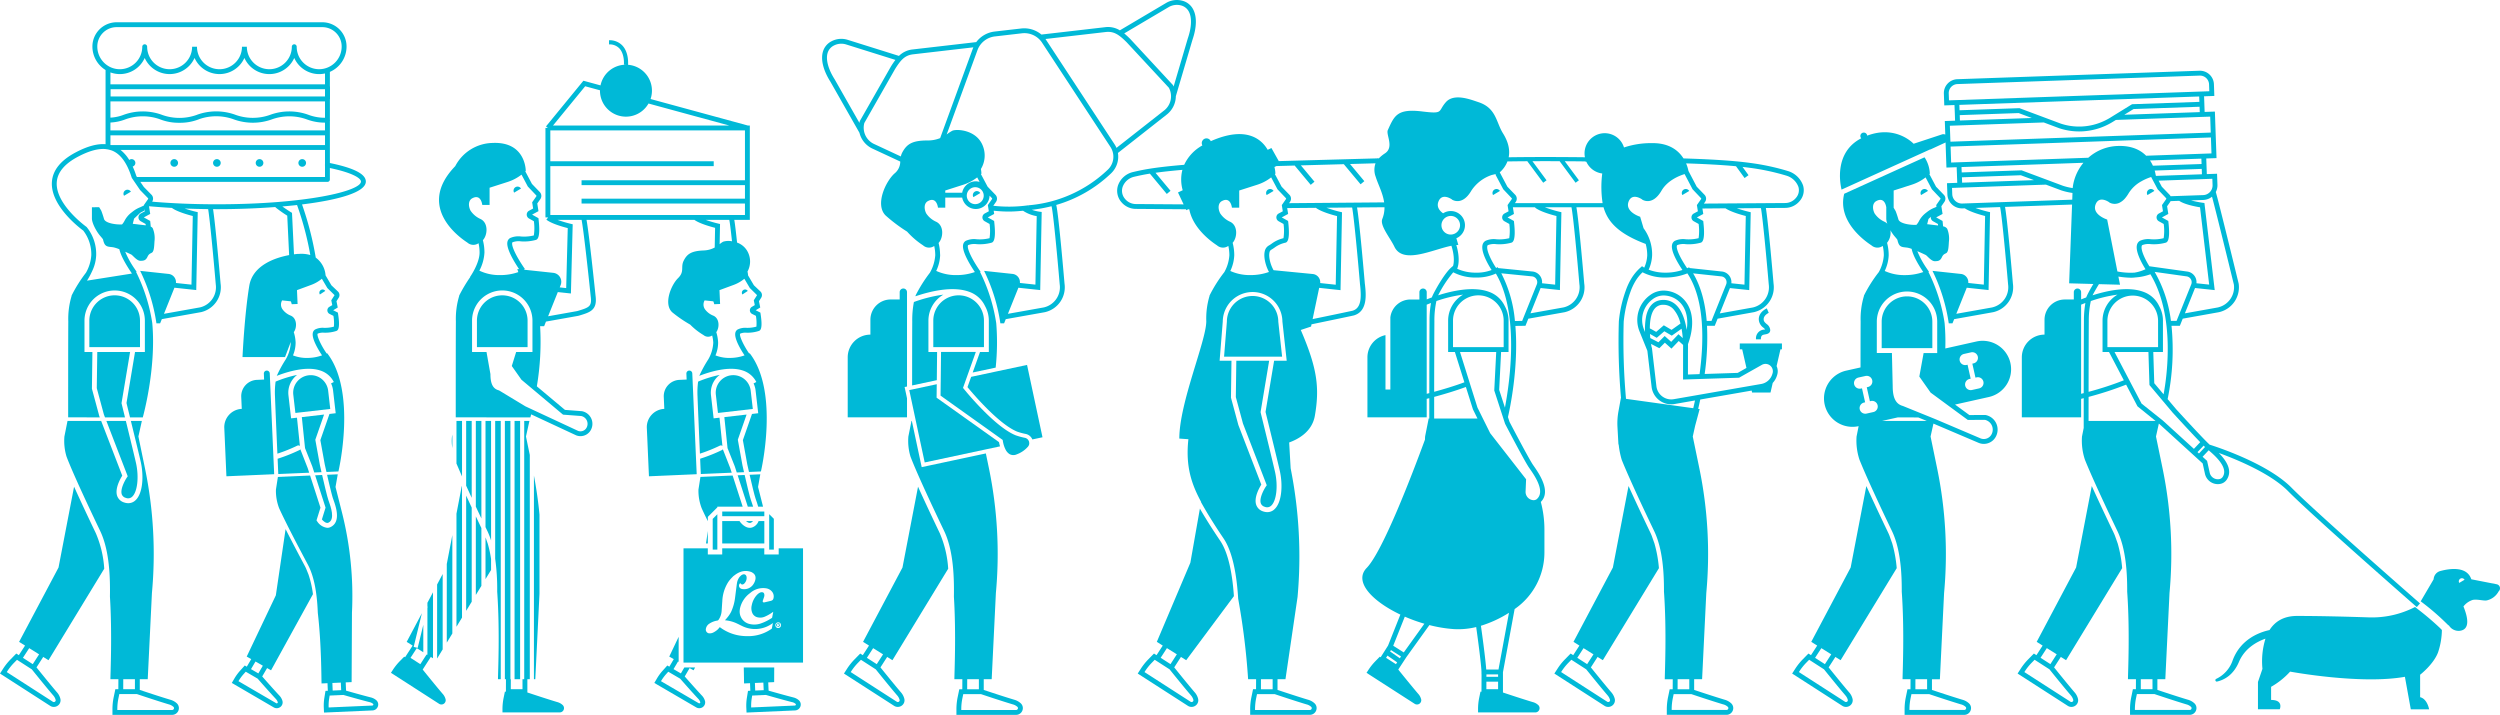
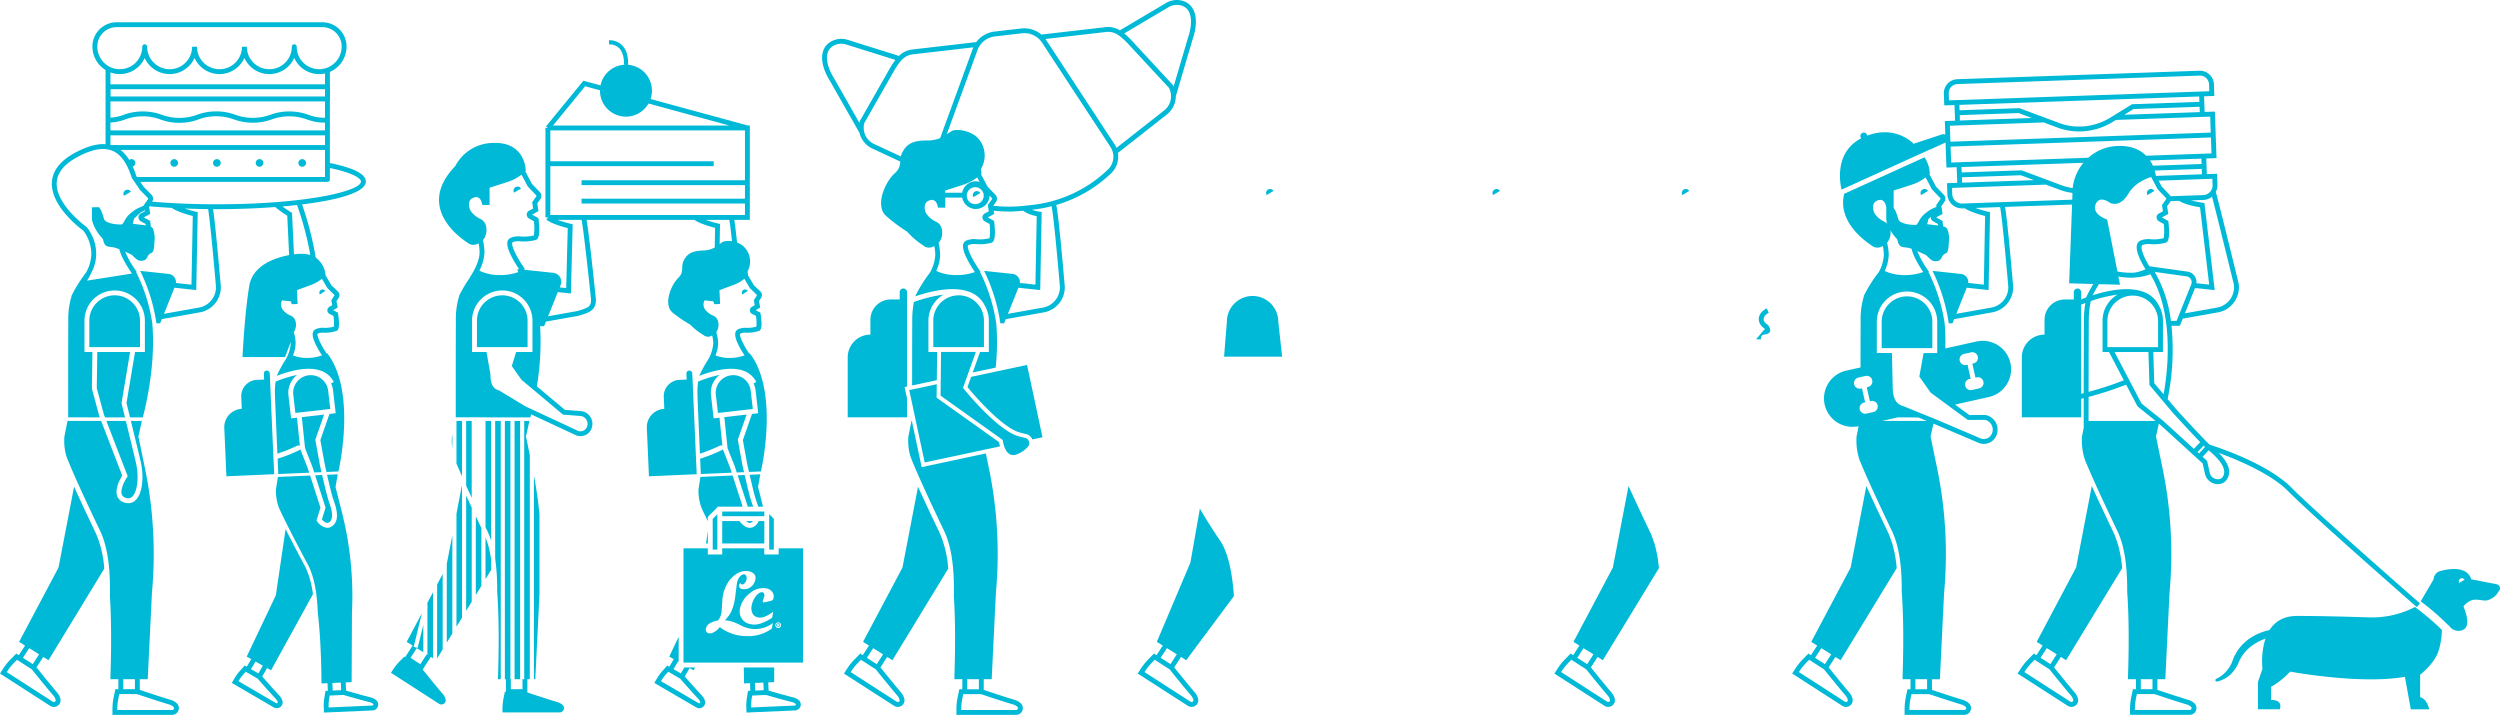
<svg xmlns="http://www.w3.org/2000/svg" width="868" height="248.194" viewBox="0 0 868 248.194">
  <defs>
    <clipPath id="clip-path">
      <rect id="Rectángulo_712" data-name="Rectángulo 712" width="868" height="248.194" fill="none" />
    </clipPath>
  </defs>
  <g id="Grupo_718" data-name="Grupo 718" transform="translate(0 0)">
    <g id="Grupo_717" data-name="Grupo 717" transform="translate(0 0)" clip-path="url(#clip-path)">
      <path id="Trazado_614" data-name="Trazado 614" d="M7.962,41.271l6.938.007c-.665-2.719-1.152-4.707-1.165-4.766l-.046-.171,2.975-17.773H5.276L5.1,31.107,7.574,40.27Z" transform="translate(28.5 103.652)" fill="#00b9d7" />
      <path id="Trazado_615" data-name="Trazado 615" d="M22.3,24.371a8.794,8.794,0,1,0-17.589,0v9.189H22.3Z" transform="translate(26.306 86.96)" fill="#00b9d7" />
      <path id="Trazado_616" data-name="Trazado 616" d="M10.956,47.684a1.973,1.973,0,0,0,1.376,1.224,2.064,2.064,0,0,0,2.205-.369c1.837-1.652,2.442-6.747,1.382-11.612-.362-1.659-2.2-9.216-3.548-14.725H5.611l7.406,19.215-.25.369c-.711,1.04-2.409,4.114-1.81,5.9" transform="translate(31.324 123.945)" fill="#00b9d7" />
      <path id="Trazado_617" data-name="Trazado 617" d="M16.839,85.915,36.192,54.147a36.881,36.881,0,0,0-2.956-12.4c-3.357-7-5.773-12.217-7.517-16.075l-5.4,28.069L6.629,79.549,8.7,80.84,6.537,84.17,5.655,83.6,3.66,85.638A20.667,20.667,0,0,0,1.06,88.9L0,90.549l17.424,11.217a2.3,2.3,0,0,0,1.264.369,2.344,2.344,0,0,0,1.317-.4,2.262,2.262,0,0,0,.981-2.324,5.239,5.239,0,0,0-1.277-2.422c-2.416-2.831-5.9-7.162-7.037-8.577l2.337-3.634ZM18.425,98.08a3.718,3.718,0,0,1,.9,1.639.585.585,0,0,1-.263.612.632.632,0,0,1-.718.007l-16-10.3.145-.224a19.01,19.01,0,0,1,2.39-3L5.9,85.777l.428.276L11.052,89.1c.619.77,4.661,5.813,7.373,8.979m-7.05-10.789-3.416-2.2,2.179-3.357,3.436,2.146Z" transform="translate(0 143.306)" fill="#00b9d7" />
      <path id="Trazado_618" data-name="Trazado 618" d="M9.09,10.685a1.387,1.387,0,1,0-2.383,1.422Z" transform="translate(36.357 55.865)" fill="#00b9d7" />
      <path id="Trazado_619" data-name="Trazado 619" d="M108.043,15.632a8.8,8.8,0,0,0-8.794,8.794v9.183h17.589V24.426a8.8,8.8,0,0,0-8.794-8.794" transform="translate(554.071 87.267)" fill="#00b9d7" />
      <path id="Trazado_620" data-name="Trazado 620" d="M91.283,10.647A1.387,1.387,0,1,0,88.9,12.069Z" transform="translate(495.215 55.653)" fill="#00b9d7" />
      <path id="Trazado_621" data-name="Trazado 621" d="M49.226,33.555H66.815V24.366a8.794,8.794,0,0,0-17.589,0Z" transform="translate(274.814 86.966)" fill="#00b9d7" />
      <path id="Trazado_622" data-name="Trazado 622" d="M48.155,24.842c-.033,4.865-.039,13.3-.046,22.223l8.571-1.83.105-9.782H53.77V24.572a10.482,10.482,0,0,1,5.194-9.031A48.719,48.719,0,0,0,48.728,18.1a33.533,33.533,0,0,0-.573,6.741" transform="translate(268.578 86.759)" fill="#00b9d7" />
      <path id="Trazado_623" data-name="Trazado 623" d="M60.29,99.8l10.927-1.948a4.56,4.56,0,0,0,.6-.138c3.765-1.126,6.247-1.87,5.727-6.556l-.039-.323C77.261,88.5,75.312,69.7,74.371,64.475h37.442c1.79,1.3,5.6,2.363,7.195,2.771l-.132,6.839a8.762,8.762,0,0,1-3.923,1.02c-4.239.184-5.694,1.251-6.846,3.555s.415,3.726-1.981,6.082-5.108,8.979-1.981,11.842a44.894,44.894,0,0,0,6.221,4.266,22.538,22.538,0,0,0,4.621,3.627,2.472,2.472,0,0,0,3,.138,11.657,11.657,0,0,1,.388,2.508,12.756,12.756,0,0,1-1.731,5.793,43.156,43.156,0,0,0-3.127,5.727c4.022-1.56,10.335-3.4,15.009-1.889a7.935,7.935,0,0,1,4.8,4.022l-.954.494a7.793,7.793,0,0,1,.685,2.337l.922,8.011-2.159.25-3.166,9.091,1.521,8.386c.007.02.257,1.132.606,2.666l4.141-.178s6.523-27.575-3.9-41.043l-.178.086c-1.922-2.745-3.555-6.267-3.127-6.886a4.623,4.623,0,0,1,2.238-.329,12.731,12.731,0,0,0,4.2-.592c.487-.171,1.5-.52.645-5.951l-.066-.434-1.633-.823,1.586-.948-.441-2.185.764-1.2a1.729,1.729,0,0,0-.263-2.179l-2.271-2.159-2.027-3.443.007-.013a7.354,7.354,0,0,0-.2-1.3,7.252,7.252,0,0,0,.25-6.5,6.638,6.638,0,0,0-3.864-3.561c-.415-3.831-.718-6.5-.974-7.893h5.4V31.72h-.7l-33.763-9.2a9.007,9.007,0,0,0-7.82-11.882c.033-.349.3-4.206-1.916-6.629a6.055,6.055,0,0,0-4.687-1.889V3.559A4.677,4.677,0,0,1,85.8,4.974c1.843,2.008,1.554,5.529,1.554,5.569l.7.066a9,9,0,0,0-8.821,7.182l-5.944-1.619L60.3,32.029l.652.533h-.843V63.626h.843v.138l-.527.639c1.679,1.376,5.753,2.515,7.425,2.936l-.54,20.828-2.245-.244.316-.783a3.122,3.122,0,0,0-2.561-4.266l-10.2-1.093.349-.244c-2.91-4.193-4.68-7.84-4.4-9.078.033-.145.079-.178.112-.191a5.844,5.844,0,0,1,2.9-.323,15.281,15.281,0,0,0,5.167-.494c.474-.138,1.725-.513.981-7.122l-.046-.434-2.212-1.238,2.218-1.2-.421-2.659,1.066-1.521a1.942,1.942,0,0,0-.2-2.462l-2.712-2.817L53.109,47.63c.053-.053.112-.092.165-.145,0,0,.066-10.216-11.48-9.709a14.952,14.952,0,0,0-13.007,8.057c-13.429,13.883.961,24.422,4.2,26.522a3.126,3.126,0,0,0,3.89.23,14.968,14.968,0,0,1,.362,3.232c0,3.765-3.285,8.459-3.318,8.5l.059.039a54.414,54.414,0,0,0-3.851,6.464l.053.007a27.362,27.362,0,0,0-1.172,8.913c-.046,6.866-.046,20.847-.046,33.3l25.9.033s.112-.382.283-1.06l15.64,7.287a4.217,4.217,0,0,0,1.488.276,4.1,4.1,0,0,0,3.5-1.975,4.459,4.459,0,0,0-3.041-6.695l-5.852-.448-9.762-8.176A92.832,92.832,0,0,0,58.256,101.4h1.4Zm70.777-11.658,2.515,2.475L132.45,92.4l.336,1.679-1.02.606a1.424,1.424,0,0,0-.678,1.257,1.41,1.41,0,0,0,.77,1.2l1.33.665a15.212,15.212,0,0,1,.171,3.739,11.416,11.416,0,0,1-3.43.421,5.917,5.917,0,0,0-3.114.592,1.733,1.733,0,0,0-.79,1.218c-.369,2.041,1.955,5.872,3.212,7.754a14.928,14.928,0,0,1-4.6.876,13.3,13.3,0,0,1-5.5-.869,11.314,11.314,0,0,0,.922-4.483,13.824,13.824,0,0,0-.639-3.588c1.159-1.56,1.178-4.812-1.066-5.74a6.519,6.519,0,0,1-2.863-2.205,2.863,2.863,0,0,1-.112-3.081l3.008.323a4.334,4.334,0,0,1,.316,1.007l2.041-.086-.211-4.805,5.009-1.85a12.71,12.71,0,0,0,3.627-2.1ZM124.88,71.92a6.425,6.425,0,0,0-3.061.138,6.977,6.977,0,0,0-1.231.869l.138-7.011-.671-.158a43,43,0,0,1-4.345-1.284h8.228c.237,1.119.579,4.108.941,7.445m4.5-9.137H61.8V45.82h56.73V44.128H61.8V33.412h67.578V50.731H72.646v1.692h56.73v4.707H72.646v1.692h56.73ZM73.9,18.094l5.148,1.4-.007.125A9.012,9.012,0,0,0,95.89,24.084l28.023,7.636H62.739Zm-4.95,71.949.619-24.033-.671-.158a42.2,42.2,0,0,1-4.614-1.376h8.373c.652,3.324,2.205,17.266,3.166,26.574l.039.3c.349,3.16-.573,3.561-4.535,4.746-.138.039-.27.066-.4.092l-9.894,1.764,3.37-8.4ZM38.929,75.817a16.864,16.864,0,0,0-.546-4.285c1.665-1.777,1.975-6.049-.856-7.366a8.161,8.161,0,0,1-3.43-2.89c-.816-1.626-.783-3.522.566-4.266,3.114-1.712,3.509,2.278,3.509,2.278h2.541V53.324L47.02,51.3A15.574,15.574,0,0,0,51.8,48.776L53.984,52.9,56.92,55.99a.241.241,0,0,1,.026.316l-1.455,2.08.342,2.153-1.422.77A1.539,1.539,0,0,0,54.392,64l1.7.948a17.319,17.319,0,0,1-.013,4.937,14.149,14.149,0,0,1-4.443.369,7.028,7.028,0,0,0-3.792.54,1.936,1.936,0,0,0-.928,1.29c-.5,2.192,2.087,6.589,4.048,9.519l-.625-.066.349,1.08a19,19,0,0,1-6.412,1.04,16.05,16.05,0,0,1-7.116-1.54,15.1,15.1,0,0,0,1.771-6.3m-4.305,34.539V99.475a10.486,10.486,0,1,1,20.972,0v10.881H49.936l-1.514,4.865,3.357,4.766,5.029,4.219,9.407,7.906,6.293.474a2.769,2.769,0,0,1,1.823,4.147,2.392,2.392,0,0,1-2.877,1.02l-15.9-7.406-2.409-1.126-9.058-5.477-.217-.092c-1.981-.527-2.863-2.258-2.863-5.615l-1.363-7.682H34.624Z" transform="translate(129.271 11.856)" fill="#00b9d7" />
      <path id="Trazado_624" data-name="Trazado 624" d="M65.3,20.825V16.487a1.27,1.27,0,0,0-2.541,0v2.541H59.628a7.042,7.042,0,0,0-7.037,7.043v5.161a7.88,7.88,0,0,0-7.879,7.879V59.946H65.3v-6.6l-.3-1.422-.533-2.5.836-.178Z" transform="translate(249.613 84.95)" fill="#00b9d7" />
-       <path id="Trazado_625" data-name="Trazado 625" d="M295.873,41.139l.171-.211a5.677,5.677,0,0,0,1.027-5.24,8.026,8.026,0,0,0-5.22-4.983,81.075,81.075,0,0,0-12.955-2.8c-6.418-.9-15.1-1.33-23.342-1.593-1.659-2.626-4.786-5.306-10.664-5.306h-.4a29.57,29.57,0,0,0-9.591,1.507A7,7,0,0,0,221.205,24.6a6.653,6.653,0,0,0,.132,1.31c-6.5-.072-16.457-.138-26.476.007.435-2.179.118-4.977-1.988-8.334-2.409-3.851-2.284-8.768-8.525-10.809-2.5-.816-8.406-3.239-11.283,0s-.652,4.167-8.163,3.245c-8.768-1.08-9.729,1.442-12.007,6.477-.7,1.54,2.278,5.885-.961,8.044a12.46,12.46,0,0,0-2.133,1.738l-.434.013-.072-.086-.112.092-34.144.948-2.548-4.542-1.3.625c-1.916-3.344-7.129-8.6-19.761-3a1.63,1.63,0,0,0-1.665-.968,1.653,1.653,0,0,0-1.448,1.823,1.635,1.635,0,0,0,.2.619A14.837,14.837,0,0,0,82.2,28.533c-10.868.9-14.883,1.837-17.707,2.495a7.265,7.265,0,0,0-5.213,4.5,6,6,0,0,0,.941,5.753l.171.2a6.536,6.536,0,0,0,5.036,2.357L82.8,43.97l.151.323.639-.316.382.007c1.257,6.616,7.6,11.2,9.611,12.5a3.146,3.146,0,0,0,3.943.2,15.221,15.221,0,0,1,.362,3.258A13.886,13.886,0,0,1,96.134,65.8,47.548,47.548,0,0,0,90.967,74h.053a27.192,27.192,0,0,0-1.145,8.887c-.046,6.872-9.367,28.246-9.367,40.7l3.153.217c-1.053,9.565,1.159,15.706,4.41,21.756l-.02.118c.8,1.435,1.692,2.975,2.705,4.641,1.455,2.39,3.147,5.023,5.108,7.919,2.988,4.4,4.325,11.691,4.891,18.313.079.9.145,1.784.191,2.653a242.755,242.755,0,0,1,3.449,27.93h2.771l-.013,3.476h-1.047l-.573,2.791a20.384,20.384,0,0,0-.421,4.147V219.5h20.722a2.333,2.333,0,0,0,2.153-1.422,2.271,2.271,0,0,0-.434-2.488,5.325,5.325,0,0,0-2.383-1.343c-3.568-1.073-8.841-2.824-10.565-3.4v-3.713h2.758l4.2-28.569a156.123,156.123,0,0,0-2.4-44.657l-.513-8.972c3.443-1.251,7.978-3.884,8.919-9.275,1.7-9.775.816-16.555-4.891-29.78l3.574-1.191.158-.777,8.979-1.869c.033-.007,5.464-1.139,5.747-1.224,4.851-1.455,4.193-7.438,3.838-10.664l-.046-.3c-.2-2.357-1.843-21.545-2.712-26.508l9.532-.086a10.839,10.839,0,0,1-.77,4.094c-.9,2.264,2.745,6.537,4.2,9.6,2.969,6.254,13.231,1,19.807-.316.033.092,1.448,4.3.527,7.129l-.086-.053-.685.632c-2.06,1.9-4.865,6.695-6.148,9.268l-.441.981c-.658.237-1.244.461-1.744.665V72.756a1.27,1.27,0,0,0-2.541,0V75.3h-3.127a7.021,7.021,0,0,0-6.958,6.221v25.041h-1.692V87.666a7.868,7.868,0,0,0-6.267,7.708v20.841H166.4V109.79c.283-.072.579-.145.9-.23v7.057h-.211l-1.224,6.128a8.44,8.44,0,0,0-.053,1.165c-4.549,12.389-14.679,38.825-20.235,44.571-4.641,4.786,1.935,11.592,11.678,16.22l-4.272,10.756-2.567,4.048-.3-.191-1.507,1.54a19.7,19.7,0,0,0-2.495,3.127l-.606.935,16.713,10.756a1.482,1.482,0,0,0,2.271-1.488,4.367,4.367,0,0,0-1.086-2.027c-2.324-2.725-5.6-6.78-6.879-8.38l2.824-4.318,7.985-11.125a46.643,46.643,0,0,0,8.485,1.4,26.234,26.234,0,0,0,7.761-.711c1.119,7.886,1.837,14.205,1.837,15.594v.849h.026l-.026,6h-.355l-.435,2.113a19.681,19.681,0,0,0-.4,3.976v1.112H204.1a1.484,1.484,0,0,0,1.106-2.482,4.426,4.426,0,0,0-2.014-1.119c-3.43-1.027-8.367-2.666-10.315-3.318v-7.05l4.048-21.914.138-.1a23.888,23.888,0,0,0,10.21-19.63v-7.912a37.341,37.341,0,0,0-1.251-9.558c3.68-3.627-.573-9.788-2.429-12.461l-.283-.408c-1.521-2.218-8.13-14.9-8.143-14.9l-.553-1.7c.592-2.541,3.778-17.168,2.58-31.643l3.5-.046.987-2.462,12.382-2.212a4.559,4.559,0,0,0,.6-.138,8.849,8.849,0,0,0,6.484-9.473l-.046-.309c-.2-2.363-1.85-21.664-2.719-26.548h9.42c1.494,5.3,5.523,9.288,14.633,12.724a14.85,14.85,0,0,1,.533,3.95,11.5,11.5,0,0,1-1.04,4.285l-.217-.132-.553-.382-.691.632a16.3,16.3,0,0,0-3.12,3.831,21.837,21.837,0,0,0-1.85,4.048,43.452,43.452,0,0,0-2.383,10.638,224.976,224.976,0,0,0,.757,26.68l-.059-.007-.849,4.674a23.008,23.008,0,0,0-.329,5.339l.336,6.069.086-.013a29.143,29.143,0,0,0,1.053,5.325c.454,1.152,1.323,3.239,2.857,6.681.724,1.632,1.606,3.574,2.659,5.872,1.521,3.291,3.41,7.307,5.753,12.2,3.028,6.326,3.43,14.877,3.4,21.045.981,13.685.276,28.227.276,30.405h2.771l-.02,3.476h-1.04l-.579,2.791a20.961,20.961,0,0,0-.421,4.147V219.5H270.49a2.338,2.338,0,0,0,2.153-1.415,2.28,2.28,0,0,0-.435-2.495,5.388,5.388,0,0,0-2.383-1.343c-3.568-1.073-8.841-2.824-10.565-3.4v-3.713h2.758l1.455-29.9a147.012,147.012,0,0,0-2.409-43.321l-2.284-11.052.829-3.739,1.56-5.786-.513-.072c.23-.974.474-2.06.724-3.239l17.846-3.107.151.685h6.392l.77-3.337A6.542,6.542,0,0,0,288,101.753l.086-.276a4.215,4.215,0,0,0-.2-3.054l1.336-5.819h.513V90.569H275.1V92.6h.843l1.474,6.458-3.035,1.718-11.467.375a89.123,89.123,0,0,0,.81-16.727h2.686l.994-2.462,12.382-2.225a4.329,4.329,0,0,0,.6-.138,8.848,8.848,0,0,0,6.484-9.459l-.04-.323c-.2-2.317-1.8-20.966-2.673-26.278l6.668-.046a6.54,6.54,0,0,0,5.042-2.357M175.284,52.7a3.658,3.658,0,0,1-.54.053,3.231,3.231,0,0,1-.777-6.365,3.349,3.349,0,0,1,.777-.105,3.228,3.228,0,0,1,1.461,6.109,3.3,3.3,0,0,1-.922.309M65.432,42.153a4.862,4.862,0,0,1-3.739-1.744l-.132-.165a4.267,4.267,0,0,1-.691-4.154,5.583,5.583,0,0,1,4-3.416c1.336-.309,2.956-.685,5.464-1.086l-.033.026,5.859,7.037,1.3-1.086L72.239,31.3c2.35-.329,5.365-.671,9.341-1.014a13.5,13.5,0,0,0,.105,7.076l-1.639.777L82,42.271Zm29.833-1.014c3.107-1.712,3.509,2.278,3.509,2.278h2.534V37.453l6.313-2.021A15.508,15.508,0,0,0,112.4,32.9l2.185,4.121,2.936,3.094a.248.248,0,0,1,.02.316l-1.448,2.08.342,2.159-1.422.764a1.533,1.533,0,0,0-.02,2.692l1.7.948a17.029,17.029,0,0,1-.02,4.944,10.917,10.917,0,0,0-3.983,1.81,10.226,10.226,0,0,1-1.145.75,2.972,2.972,0,0,0-1.382,2.021c-.454,2.008.342,5.056,1.475,7.142a18.954,18.954,0,0,1-6.523,1.08,16.286,16.286,0,0,1-6.9-1.428,14.024,14.024,0,0,0,1.369-5.45,16.835,16.835,0,0,0-.56-4.331c1.632-1.8,1.909-6.01-.9-7.32A8.107,8.107,0,0,1,94.7,45.4c-.816-1.619-.783-3.522.566-4.266M124.683,215.87a3.725,3.725,0,0,1,1.639.889.6.6,0,0,1,.112.658.646.646,0,0,1-.6.395H106.8v-.263a18.9,18.9,0,0,1,.388-3.8l.3-1.442h6.129c.935.316,7.063,2.37,11.065,3.568m-11.77-5.26h-4.062l.007-3.476h4.055Zm.606-62.457a3.592,3.592,0,0,1-2.449.968,4.484,4.484,0,0,1-1.422-.244,3.64,3.64,0,0,1-2.442-2.3c-.843-2.495,1.04-5.845,1.771-7.011l-5.536-14.37L101,118.855l-.375-1.4-2.185-8.077.178-12.816H94.5l1.093-13.613a10.355,10.355,0,0,1,20.709.013l1.494,13.6H113.42l-2.975,17.773c.112.434.388,1.586.77,3.12.553,2.278,1.323,5.418,2.054,8.432.987,4.062,1.909,7.886,2.159,9.038,1.047,4.779.724,10.861-1.909,13.225m-.283-83.027c-1.014-1.758-1.79-4.522-1.422-6.148a1.329,1.329,0,0,1,.566-.922,14.72,14.72,0,0,0,1.3-.849,9.688,9.688,0,0,1,3.667-1.626c.474-.138,1.725-.507.981-7.122l-.053-.428-2.205-1.238,2.218-1.2-.323-2.034,9.966-.086c1.725,1.343,5.7,2.455,7.34,2.87l-.454,23.829-5.391-.579a2.888,2.888,0,0,0-2.554-3.14Zm30.01,4.924.039.3c.513,4.687.27,7.978-2.62,8.847-.323.079-5.319,1.132-5.589,1.185L126.79,82.1l2.278-10.848,7.412.8.513-27.042-.671-.158a42.033,42.033,0,0,1-4.72-1.415l8.906-.079c.606,3.081,1.935,17.26,2.738,26.693M118.614,41.857l.316-.448a1.95,1.95,0,0,0-.191-2.469l-2.719-2.817L113.7,31.766c.053-.053.118-.1.171-.151a10.526,10.526,0,0,0-.336-2.317l.678-.329,6.346-.178,5.576,6.695,1.3-1.086-4.72-5.668,14.91-.415,5.819,6.978,1.3-1.08-4.963-5.957,8.854-.25a6.732,6.732,0,0,0,.066,4.7c.777,2.567,2.449,5.529,2.923,8.867Zm58.77,14.5-.685-2.324a4.922,4.922,0,1,0-4.6-8.663c-1.271-.9-2.416-2.3-1.547-4.252,1.2-2.705,4.075-.928,4.608-.566l-.007.033s3.509,2.475,6.741-3.068a13.614,13.614,0,0,1,7.076-5.444l1.692-.408-.415.217,2.732,5.141,2.929,3.094a.241.241,0,0,1,.026.316l-1.455,2.08.342,2.159-1.422.764a1.56,1.56,0,0,0-.8,1.343,1.533,1.533,0,0,0,.783,1.349l1.7.948a17.5,17.5,0,0,1-.02,4.937,14.354,14.354,0,0,1-4.443.375,7.015,7.015,0,0,0-3.785.533,2.206,2.206,0,0,0-1.06,1.481c-.579,2.541,2.166,7.109,3.16,8.656a14.333,14.333,0,0,1-5.444.922,15.544,15.544,0,0,1-6.5-1.343c1.159-3.008.053-7.1-.309-8.248.244-.02.481-.033.7-.033M211.45,46.307,211,70.143l-4.555-.487a3.7,3.7,0,0,0-3.3-4.075l-11.9-1.191-.217-.336-.52.3c-1.507-2.251-3.423-6-3.068-7.57a.505.505,0,0,1,.237-.382,5.876,5.876,0,0,1,2.9-.316,15.477,15.477,0,0,0,5.167-.5c.474-.138,1.731-.507.981-7.122l-.046-.428-2.212-1.238,2.225-1.2-.369-2.317h7.794l-.092.105c1.679,1.376,5.767,2.508,7.432,2.929m-6.774,98.247a1.788,1.788,0,0,1-1.409.395,2.883,2.883,0,0,1-2.541-3.015l.178-4.233-6.234-8-2.357-3.021-3.884-4.983-1.679-3.384-.382-.764-.461-.928L184.02,112.8l-2.442-7.754-.507-1.626-3.107-9.9h12.573l-.678,13.369,3.16,9.723.309.961.29.882c.039.072.2.382.434.836.829,1.586,2.712,5.167,4.47,8.413,1.435,2.653,2.784,5.069,3.4,5.957l.29.421c1.448,2.087,4.614,6.655,3.225,9.472a3.172,3.172,0,0,1-.757.994M175.534,91.833V82.65a8.794,8.794,0,0,1,17.589,0v9.183Zm-1.692-9.183V93.524h2.344l3.3,10.519c-3.43,1.284-7.373,2.455-10.493,3.3.013-9.828.046-19.742.079-24.428a31.457,31.457,0,0,1,.7-7.083,47.1,47.1,0,0,1,9.262-2.225,10.485,10.485,0,0,0-5.194,9.038m-7.438,25.4V77.094c.408-.171.9-.362,1.481-.586a36.535,36.535,0,0,0-.5,6.4c-.033,4.766-.066,14.916-.079,24.9-.316.079-.619.158-.9.237M169,109.112c3.179-.862,7.34-2.08,11.006-3.449l2.449,7.774,1.573,3.179H168.991c0-2.416,0-4.944.007-7.5M157.07,199.861l-3.377-2.357.3-.487,3.489,2.212Zm-4.779-.151.487-.77,3.364,2.337-.415.639Zm6.148-1.876-3.66-2.324,4.022-10.1a56.93,56.93,0,0,0,6.793,2.455Zm32.749,7.629v.829h-4.055l.007-.829Zm0,5.148H187.12l.007-2.627h4.062Zm.138-6.839h-4.252c-.165-2.37-.856-8.189-1.85-15.193a40.248,40.248,0,0,0,9.742-4.509Zm2.238-90.933-2-6.175.665-13.139h2.587V82.65a10.4,10.4,0,0,0-1.211-4.878h.007l-.046-.086c-.02-.046-.053-.079-.072-.125A9.591,9.591,0,0,0,188,72.624c-5.319-1.968-12.586-.395-17.622,1.218a40.459,40.459,0,0,1,5.24-7.991,16.544,16.544,0,0,0,7.847,1.823,16.127,16.127,0,0,0,6.951-1.382c8.288,14.028,4.786,37.923,3.147,46.546m5.977-30.1-2.508.026A44.366,44.366,0,0,0,192.3,66.2l10.657,1.066a2,2,0,0,1,1.534.974,2.042,2.042,0,0,1,.145,1.81Zm19.88-12.724.039.3a7.185,7.185,0,0,1-5.279,7.662c-.138.04-.277.066-.408.092L202.425,80.1l3.528-8.788,6.7.711.513-27.035-.672-.158a42.345,42.345,0,0,1-5.069-1.554h9.242c.6,2.91,1.948,17.233,2.752,26.745m-22.4-28.18.3-.428a1.959,1.959,0,0,0-.191-2.469l-2.719-2.817-2.646-4.983a9.649,9.649,0,0,0,2.666-3.785c2.317-.033,4.628-.059,6.9-.072l5.529,7.471,1.152-.849-4.9-6.629c3.311-.02,6.5-.013,9.446,0l5.536,7.478,1.152-.849-4.9-6.622c2.686.013,5.115.039,7.182.066v.105h.3a7,7,0,0,0,5.523,4.088l-.013.086a37.23,37.23,0,0,0,.138,10.21ZM241.7,50.572l-1.185-4s-5.582-1.751-3.936-5.457c1.2-2.705,4.081-.928,4.608-.566l-.007.033s3.508,2.475,6.741-3.068c2.041-3.5,5.944-5.115,8.024-5.766l2.758,5.266,2.942,3.1a.258.258,0,0,1,.026.316l-1.461,2.08.342,2.159-1.422.77a1.53,1.53,0,0,0-.013,2.686l1.7.948a17.844,17.844,0,0,1-.013,4.937,14.379,14.379,0,0,1-4.45.375,7.024,7.024,0,0,0-3.785.533,2,2,0,0,0-.974,1.349c-.467,2.047,1.56,5.734,3.588,8.775a17.905,17.905,0,0,1-5.957.935,15.857,15.857,0,0,1-5.76-1.033,13.207,13.207,0,0,0,1.2-5,15.232,15.232,0,0,0-2.962-9.374m28.437-6.932c1.85,1.251,5.49,2.271,7.043,2.666l-.454,23.836-4.549-.481a3.72,3.72,0,0,0-3.3-4.081l-11.184-1.2-.184-.263-.645.3-.046.026c-2.436-3.607-3.831-6.629-3.568-7.787.039-.171.1-.217.158-.25a5.826,5.826,0,0,1,2.9-.316,15.528,15.528,0,0,0,5.174-.5c.467-.138,1.725-.507.974-7.122l-.046-.428-2.212-1.238,2.225-1.2-.3-1.889Zm-.8,172.229a3.688,3.688,0,0,1,1.639.889.6.6,0,0,1,.112.658.645.645,0,0,1-.6.395H251.459v-.263a18.993,18.993,0,0,1,.388-3.8l.3-1.442h6.135c.928.316,7.057,2.37,11.059,3.568m-11.77-5.26h-4.062l.013-3.476h4.048ZM282.773,97.987a2.556,2.556,0,0,1,3.7,2.982l-.092.283a4.893,4.893,0,0,1-3.844,3.377l-3.693.639-17.1,2.975-1.837.323-7.728,1.343a5.182,5.182,0,0,1-6.023-4.5L244.58,91.977l-.072-.013c-.059-.309-.138-.737-.217-1.244l2.883,1.488,1.915-1.909,2.291,2.054,2.521-2.646,1.521,1.363c.02.961-.007,1.58-.007,1.613l-.007,10.407,5.483-.178,1.784-.059,12.184-.395,2.956-1.672ZM243.922,87.264c.507.283,1.191.671,1.823,1.04l.527.3,2.633-2.278,2.594,1.527,3.39-2.4a32.564,32.564,0,0,1,.415,3.239l-1.494-1.336L251.288,90l-2.264-2.027-2.172,2.172-2.817-1.455c-.046-.454-.079-.928-.112-1.422m-.053-1.922c.007-2.541.375-5.154,1.567-6.721a3.679,3.679,0,0,1,3.133-1.488,4.611,4.611,0,0,1,3.476,1.5,11.474,11.474,0,0,1,2.462,5.016l-3.094,2.192-2.692-1.593-2.646,2.291c-1.093-.632-1.764-1.007-2.205-1.2m12.8.5c-.474-3.015-1.442-6.326-3.4-8.373a6.273,6.273,0,0,0-4.7-2.027c-2.133,0-4.9.961-5.964,5.556a24.188,24.188,0,0,0-.4,5.6l-.323-.8a8.892,8.892,0,0,1,2.975-10.6,6.279,6.279,0,0,1,3.713-1.3,8.046,8.046,0,0,1,6.616,3.436c1.514,2.179,2.008,5.115,1.488,8.511m.428,15.5.007-8.617c.007-.112.033-.836.007-1.922,2.1-5.78,1.922-10.9-.54-14.429a9.733,9.733,0,0,0-8-4.173,7.945,7.945,0,0,0-4.7,1.626,10.593,10.593,0,0,0-3.561,12.612l2.679,6.616.013-.007,1.474,12.56a6.877,6.877,0,0,0,6.8,6.076,6.676,6.676,0,0,0,1.191-.105l7.076-1.231c-.2.974-.408,1.869-.6,2.686L235.6,109.79a229.866,229.866,0,0,1-.8-26.824,42.282,42.282,0,0,1,2.291-10.183A20.608,20.608,0,0,1,238.8,69.05a14.352,14.352,0,0,1,2.541-3.2,16.611,16.611,0,0,0,7.853,1.823,20.729,20.729,0,0,0,7.715-1.448c6.082,9.209,5.786,23.658,4.233,34.98Zm8.176-18.609h-1.666c-.494-6-1.889-11.8-4.72-16.516l9.8,1.053a2.016,2.016,0,0,1,1.534.974,2.042,2.042,0,0,1,.145,1.81Zm19.88-12.7.033.3a7.179,7.179,0,0,1-5.279,7.662c-.138.04-.276.066-.408.092l-11.349,2.034,3.528-8.794,6.7.7.513-27.035-.665-.158c-.856-.2-2.548-.652-4.141-1.211l8.36-.059c.619,3.443,1.916,17.22,2.706,26.469M262.637,42l.415-.592a1.95,1.95,0,0,0-.191-2.469l-2.712-2.811-2.87-5.47a12.8,12.8,0,0,0-.816-2.62c5.957.2,12.066.494,17.332.994l2.975,4.094,1.369-.994-2.08-2.87c.9.105,1.777.211,2.6.323a79.23,79.23,0,0,1,12.652,2.719,6.346,6.346,0,0,1,4.141,3.877,3.988,3.988,0,0,1-.744,3.713l-.132.158a4.874,4.874,0,0,1-3.752,1.751Z" transform="translate(328.95 28.689)" fill="#00b9d7" />
      <path id="Trazado_626" data-name="Trazado 626" d="M123.249,86.1l19.472-31.959a44.479,44.479,0,0,0-1.54-8.531l-.974-2.745c-.138-.336-.276-.671-.434-.994-3.4-7.1-5.845-12.369-7.6-16.239l-5.444,28.292L113.046,79.739l2.067,1.29-2.159,3.331-.882-.566-1.995,2.034a20.667,20.667,0,0,0-2.6,3.265l-1.06,1.646,17.424,11.217a2.3,2.3,0,0,0,1.264.369,2.344,2.344,0,0,0,1.317-.4A2.262,2.262,0,0,0,127.4,99.6a5.239,5.239,0,0,0-1.277-2.422c-2.416-2.831-5.9-7.162-7.037-8.577l2.337-3.634Zm1.593,12.165a3.717,3.717,0,0,1,.9,1.639.585.585,0,0,1-.263.612.632.632,0,0,1-.717.007l-16-10.3.145-.224a19.016,19.016,0,0,1,2.39-3l1.027-1.047.428.276,4.726,3.048c.619.77,4.661,5.813,7.373,8.979m-7.05-10.789-3.416-2.2,2.179-3.357,3.436,2.146Z" transform="translate(594.093 143.116)" fill="#00b9d7" />
      <path id="Trazado_627" data-name="Trazado 627" d="M228.907,147.216a3.471,3.471,0,0,0,2.4-1.461c2.225-3.265-.23-6.787-2.719-9.314,6.082,2.212,17.931,7.057,24.04,13.244,7.59,7.7,36.547,33.124,43.281,39.022.546.474.941.823,1.172,1.027l.25.211.553-.632.56-.639-.125-.105c-.2-.184-.685-.606-1.4-1.224-6.912-6.056-35.573-31.222-43.09-38.844-8.406-8.525-26.5-14.337-28.424-14.936-2.291-2.067-11.52-12.191-11.592-12.27l-3-3.555a84.684,84.684,0,0,0,1.349-25.455h2.9l.994-2.469L228.44,87.6c.184-.033.388-.079.6-.138A8.857,8.857,0,0,0,235.523,78c-.013-.118-.033-.244-.066-.448-.29-1.178-6.932-28.437-7.919-31.709a5,5,0,0,0,.573-2.475l-.138-3.871-3.555.125-.066-1.863-.125-3.561,3.561-.125-.316-8.926-.25-7.234-3.561.125-.066-1.863-.013-.369-.013-.481-.1-2.712,3.561-.125L226.887,8.4a4.874,4.874,0,0,0-5.009-4.667L137.79,6.676a4.846,4.846,0,0,0-4.667,5.009l.145,4.088,3.541-.125.112,2.712.092,2.712-3.561.125.165,4.713a1.525,1.525,0,0,0-1.119-.079l-9.881,3.258s-6.089-6.629-16.114-2.811a1.19,1.19,0,0,0-1.172-1.073,1.2,1.2,0,0,0-1.2,1.2,1.19,1.19,0,0,0,.309.783C94.983,32.059,97.1,42.953,97.6,45.007l1.685-.764,25.988-11.8,3.107-1.409.026.059,4.338-2.008.862-.388c.04-.02.066-.059.105-.079l.02.6.283,8.136,3.548-.125.112,2.712h-.007l.1,2.712-3.561.125.138,3.864A5.054,5.054,0,0,0,139.4,51.53h.178l.823-.026c1.837,1.251,5.483,2.271,7.037,2.666L146.993,78,141.6,77.42a2.878,2.878,0,0,0-2.554-3.133l-9.874-1.066a61.425,61.425,0,0,1,5.648,18.221h1.29l.586-1.455L150.053,87.6a6.046,6.046,0,0,0,.606-.138A8.852,8.852,0,0,0,157.136,78c-.013-.118-.026-.244-.039-.316-.2-2.383-1.883-21.98-2.738-26.673l23.276-.816-1.014,27.351,8.4.23c-.823,1.369-1.56,2.705-2.054,3.706l-.448.981c-.658.237-1.238.461-1.738.665V80.619a1.27,1.27,0,1,0-2.541,0V83.16h-3.127A7.043,7.043,0,0,0,168.07,90.2v5.154a7.88,7.88,0,0,0-7.88,7.879v20.841h20.591v-6.425c.283-.072.579-.145.9-.23,0,3.594-.007,7.116-.007,10.3h.007l-.6,3a20.883,20.883,0,0,0,1.02,8.077c.461,1.152,1.323,3.232,2.857,6.675.724,1.632,1.606,3.581,2.666,5.872,1.514,3.3,3.4,7.307,5.747,12.2,3.035,6.326,3.43,14.89,3.4,21.051.981,13.679.27,28.22.27,30.4h2.771l-.013,3.476h-1.047l-.573,2.791a20.425,20.425,0,0,0-.421,4.147v1.955h20.722a2.334,2.334,0,0,0,2.153-1.422,2.271,2.271,0,0,0-.434-2.488,5.332,5.332,0,0,0-2.383-1.349c-3.568-1.066-8.841-2.817-10.559-3.4V215h2.752l1.455-29.9a147,147,0,0,0-2.409-43.321l-2.284-11.052.994-4.483.27.224,14.943,13.606.79,3.574a4.588,4.588,0,0,0,4.45,3.62,4.961,4.961,0,0,0,.691-.053m-7.722-11.065,2.126-2.251c.178.184.336.336.487.481l-2.1,2.245Zm-7.267-45.559h-1.962a45.229,45.229,0,0,0-5.641-17.016l11.019,1.547a2.044,2.044,0,0,1,1.679,2.791ZM139.462,42.6l-.066-1.863,20.452-.718,4.575,1.7Zm83.264-2.916-15.93.56-.118-.23a12.279,12.279,0,0,0-.362-1.626l16.345-.573ZM214.821,48.9c1.85,1.27,5.661,2,7.241,2.251l3.173,26.838-4.417-.467a3.7,3.7,0,0,0-3.272-4.075l-13.073-1.83c-1.422-2.271-3-5.543-2.666-6.971a.492.492,0,0,1,.237-.382,5.933,5.933,0,0,1,2.9-.323,15.281,15.281,0,0,0,5.167-.494c.474-.138,1.725-.513.981-7.122l-.046-.428-2.212-1.238,2.218-1.2-.421-2.666,1.066-1.514a2.469,2.469,0,0,0,.125-.27Zm-15.43,24.929a23.68,23.68,0,0,1-6.017-.4l-.04-.2L189.819,55.4s-5.576-1.751-3.93-5.45l.02-.046c1.211-2.64,4.055-.882,4.588-.527l-.013.033a3.243,3.243,0,0,0,.632.316,3.83,3.83,0,0,0,2.864-.1,6.074,6.074,0,0,0,2.205-1.777,11.387,11.387,0,0,0,1.047-1.5,11.938,11.938,0,0,1,4.483-4.239,18.38,18.38,0,0,1,3.377-1.481l.711,1.343,1.547,2.916,2.37,2.488.566.606a.249.249,0,0,1,.026.316l-.54.777-.915,1.3.342,2.153-1.422.777a1.533,1.533,0,0,0-.02,2.686l1.7.948a17.5,17.5,0,0,1-.02,4.937,14.136,14.136,0,0,1-4.443.369,7.038,7.038,0,0,0-3.792.54,2.219,2.219,0,0,0-1.053,1.481c-.546,2.4,1.876,6.616,2.982,8.386A14.6,14.6,0,0,1,199.5,73.8l-.105.026M205.7,36.713a11.933,11.933,0,0,0-1.014-1.83l17.846-.625.066,1.863Zm-24.119-1.02a16.725,16.725,0,0,0-3.5,7.248c-.1.5-.178,1.014-.23,1.534a20.147,20.147,0,0,1-3.364-.79l-1.514-.566-4.14-1.547-8.716-3.258-20.795.731-.072-1.869ZM233.8,77.881l.04.3a7.174,7.174,0,0,1-5.279,7.656,3.652,3.652,0,0,1-.408.1L216.8,87.966l3.528-8.794,6.833.724-3.574-30.241-.645-.086a35.764,35.764,0,0,1-4.022-.816l4.305-.151a5.012,5.012,0,0,0,3-1.145c1.639,6.109,7.518,30.228,7.57,30.425m-7.379-34.46a3.373,3.373,0,0,1-3.245,3.489l-11.335.395a1.906,1.906,0,0,0-.336-.5l-2.712-2.817L207.685,41.9l18.655-.652ZM138.7,21.013l-.066-1.863,20.452-.718,4.575,1.712Zm83.074-8.34.066,1.869-23.375.816-6.129,3.778-1.534.948c-.507.309-1.027.586-1.56.856a20.521,20.521,0,0,1-8.432,2.166,20.2,20.2,0,0,1-7.076-1.007l-1.514-.566-4.141-1.547-8.715-3.258-20.795.731-.066-1.869Zm-22.8,4.364,22.928-.8.066,1.863-26.206.922ZM136.75,13.956l-1.85.066-.086-2.4a3.149,3.149,0,0,1,3.035-3.258l84.087-2.942h.112a3.15,3.15,0,0,1,3.147,3.035l.086,2.4L160.553,13.12Zm31.057,7.735,5.371,2.008a22.059,22.059,0,0,0,6.918,1.112c.257,0,.513-.007.777-.013A22.2,22.2,0,0,0,191.7,21.526l1.152-.711,32.742-1.152.191,5.543-45.19,1.58L135.4,28.372l-.2-5.543ZM137.5,35.541l-1.85.066-.191-5.543,45.19-1.58L225.84,26.9l.2,5.543-22.691.8c-1.856-1.876-4.713-3.4-9.15-3.4-.132,0-.263,0-.4.007a16.124,16.124,0,0,0-10.526,4.094l-21.815.764Zm17.918,42.34c.013.1.026.191.033.3a7.16,7.16,0,0,1-5.279,7.656,3.237,3.237,0,0,1-.4.1L137.441,88.13l3.634-9.058,7.57.81.513-27.042-.665-.151a43.9,43.9,0,0,1-4.43-1.317l8.584-.3c.592,2.745,1.955,17.22,2.771,26.811m-15.9-28.042a3.362,3.362,0,0,1-3.482-3.252l-.079-2.172,32.6-1.139,5.365,2.008a22.407,22.407,0,0,0,3.858.882L177.7,48.5Zm47.455,27.99,7.307.2-.56-2.831a29.979,29.979,0,0,0,4.378.4,11.086,11.086,0,0,0,1.54-.1h.013a18.786,18.786,0,0,0,5.187-1.106c8.742,14.548,5.714,35.566,4.575,41.682l-3.239-3.851-.342-10.835h3.357V90.507a10.387,10.387,0,0,0-1.211-4.871l.007-.007-.046-.079-.072-.125a9.591,9.591,0,0,0-5.49-4.937c-5.325-1.975-12.586-.395-17.628,1.218.6-1.152,1.382-2.534,2.225-3.877m-3.528,12.955a31.39,31.39,0,0,1,.7-7.083,46.983,46.983,0,0,1,9.262-2.225,10.482,10.482,0,0,0-5.194,9.031v10.881h2.245l5.148,9.828a111.667,111.667,0,0,1-12.237,4c.013-9.782.039-19.682.072-24.428m6.464,8.913V90.507a8.795,8.795,0,0,1,17.589,0V99.7Zm-9.13,16.207V84.957c.4-.171.9-.362,1.481-.586a36.5,36.5,0,0,0-.507,6.4c-.033,4.825-.059,14.962-.072,24.9-.316.079-.619.158-.9.23m36.547,107.831a3.724,3.724,0,0,1,1.639.889.6.6,0,0,1,.112.658.646.646,0,0,1-.6.395H199.45v-.263a19.005,19.005,0,0,1,.388-3.811l.3-1.435h6.135c.935.316,7.057,2.37,11.059,3.568m-11.77-5.26H201.5L201.5,215h4.055Zm-22.2-93.152c0-2.653.007-5.483.013-8.347a114.627,114.627,0,0,0,13.027-4.252l3.943,7.524,6.28,5.075Zm18.4-6.023-9.387-17.912h11.77l.362,11.474,8.031,9.551c.309.336,6.05,6.635,9.591,10.282l-2.192,2.324-10.8-9.841Zm23.658,23.981-.908-4.094-1.56-1.422,2.113-2.251c2.284,1.948,7,6.122,4.838,9.288a1.772,1.772,0,0,1-1.257.744,2.9,2.9,0,0,1-3.226-2.264" transform="translate(541.787 20.825)" fill="#00b9d7" />
      <path id="Trazado_628" data-name="Trazado 628" d="M103.875,10.647a1.387,1.387,0,1,0-2.383,1.422Z" transform="translate(565.513 55.653)" fill="#00b9d7" />
      <path id="Trazado_629" data-name="Trazado 629" d="M111.358,86.1,130.83,54.146a44.475,44.475,0,0,0-1.54-8.531l-.974-2.745c-.138-.336-.276-.671-.434-.994-3.4-7.1-5.845-12.369-7.6-16.239L114.84,53.928,101.155,79.739l2.067,1.29-2.159,3.331-.882-.566-1.995,2.034a20.672,20.672,0,0,0-2.6,3.265l-1.06,1.646,17.424,11.217a2.3,2.3,0,0,0,1.264.369,2.344,2.344,0,0,0,1.317-.4,2.262,2.262,0,0,0,.981-2.324,5.238,5.238,0,0,0-1.277-2.422c-2.416-2.831-5.9-7.162-7.037-8.577l2.337-3.634Zm1.593,12.165a3.718,3.718,0,0,1,.9,1.639.585.585,0,0,1-.263.612.632.632,0,0,1-.718.007l-16-10.3.145-.224a19.01,19.01,0,0,1,2.389-3l1.027-1.047.428.276,4.726,3.048c.619.77,4.661,5.813,7.373,8.979M105.9,87.48l-3.416-2.2,2.179-3.357,3.436,2.146Z" transform="translate(527.709 143.116)" fill="#00b9d7" />
      <path id="Trazado_630" data-name="Trazado 630" d="M61.346,85.915l19.36-31.768a36.881,36.881,0,0,0-2.956-12.4c-3.357-7-5.78-12.217-7.517-16.075l-5.4,28.069L51.143,79.549l2.067,1.29L51.051,84.17l-.882-.566-1.995,2.034a20.667,20.667,0,0,0-2.6,3.265l-1.06,1.646,17.424,11.217a2.344,2.344,0,0,0,2.574-.033,2.255,2.255,0,0,0,.987-2.324,5.3,5.3,0,0,0-1.277-2.422c-2.416-2.831-5.9-7.162-7.037-8.577l2.337-3.634ZM62.939,98.08a3.718,3.718,0,0,1,.9,1.639.594.594,0,0,1-.257.612.645.645,0,0,1-.724.007l-16-10.3L47,89.818a19.009,19.009,0,0,1,2.39-3l1.027-1.047L55.566,89.1c.625.777,4.661,5.813,7.373,8.979M55.9,87.291l-3.423-2.2,2.172-3.357,3.443,2.146Z" transform="translate(248.508 143.306)" fill="#00b9d7" />
      <path id="Trazado_631" data-name="Trazado 631" d="M84.729,118.988c-3.568-1.066-8.841-2.824-10.565-3.4v-3.713h2.758l1.455-29.9a147.022,147.022,0,0,0-2.409-43.321l-1.073-5.174L52.619,38.238,49.2,22.2h-.125l-1.08,5.4a18.9,18.9,0,0,0,.724,6.932c.165.454.928,2.495,3.193,7.6.606,1.356,1.31,2.923,2.139,4.726,1.613,3.522,3.686,7.952,6.352,13.514,3.337,6.971,3.5,16.615,3.4,22.829.81,13.159.165,26.587.165,28.674h2.771l-.02,3.476h-1.04l-.579,2.791a20.923,20.923,0,0,0-.421,4.154v1.955H85.394a2.344,2.344,0,0,0,2.153-1.422,2.28,2.28,0,0,0-.434-2.495,5.388,5.388,0,0,0-2.383-1.343m-12.257-7.116v3.476H68.41l.013-3.476Zm13.521,10.282a.649.649,0,0,1-.6.4H66.363v-.263a18.908,18.908,0,0,1,.388-3.811l.3-1.442h6.135c.928.316,7.057,2.37,11.059,3.568a3.792,3.792,0,0,1,1.639.889.6.6,0,0,1,.112.658" transform="translate(267.392 123.951)" fill="#00b9d7" />
      <path id="Trazado_632" data-name="Trazado 632" d="M98.816,86.1l19.472-31.952a44.6,44.6,0,0,0-1.547-8.551l-.961-2.719c-.145-.342-.276-.685-.441-1.007-3.4-7.1-5.845-12.369-7.6-16.239L102.3,53.928,88.619,79.739l2.06,1.29L88.527,84.36l-.889-.566-1.995,2.034a19.972,19.972,0,0,0-2.594,3.265l-1.066,1.646,17.431,11.217a2.277,2.277,0,0,0,1.257.369,2.314,2.314,0,0,0,1.317-.4,2.278,2.278,0,0,0,.987-2.324,5.43,5.43,0,0,0-1.277-2.422c-2.422-2.831-5.9-7.162-7.037-8.577l2.33-3.634Zm1.6,12.165a3.764,3.764,0,0,1,.889,1.639.584.584,0,0,1-.257.612.634.634,0,0,1-.717.007l-16-10.3.138-.224a19.4,19.4,0,0,1,2.389-3l1.033-1.047,5.148,3.324c.619.77,4.661,5.806,7.379,8.979M93.365,87.48l-3.423-2.2,2.172-3.357,3.449,2.146Z" transform="translate(457.691 143.116)" fill="#00b9d7" />
      <path id="Trazado_633" data-name="Trazado 633" d="M38.205,22.755l1.112,10.763,2.508,6.319.691,2.139,2.521-.105c-.3-1.323-.52-2.284-.546-2.409l-1.606-8.854,3.048-8.742Z" transform="translate(213.287 122.07)" fill="#00b9d7" />
      <path id="Trazado_634" data-name="Trazado 634" d="M49.9,25.186a6.1,6.1,0,0,0-6.043-5.4,6.4,6.4,0,0,0-.7.04,6.084,6.084,0,0,0-5.358,6.747l.731,6.339,12.1-1.4Z" transform="translate(210.746 110.469)" fill="#00b9d7" />
      <path id="Trazado_635" data-name="Trazado 635" d="M36.821,27.364c.158,4.252.487,11.895.829,19.755a54.158,54.158,0,0,0,6.912-2.778.857.857,0,0,1,.9.105L44.45,34.631l-2.041.23-.915-8.018a7.722,7.722,0,0,1,1.633-5.727,7.583,7.583,0,0,1,1.415-1.343,40.181,40.181,0,0,0-7.517,2.33,27.9,27.9,0,0,0-.2,5.26" transform="translate(205.363 110.391)" fill="#00b9d7" />
      <path id="Trazado_636" data-name="Trazado 636" d="M44.506,23.966a55.615,55.615,0,0,1-7.577,3.015c.072,1.784.151,3.561.23,5.312l10.73-.461-.533-1.639-2.548-6.5a.861.861,0,0,1-.3.27" transform="translate(206.163 132.286)" fill="#00b9d7" />
      <path id="Trazado_637" data-name="Trazado 637" d="M41.2,55.976,42.7,55.91l5.872-.257,2.87-.125-.217-4.944-.079-1.751-1.08-24.639-.033-.8-.046-1.027-.079-1.843a1.028,1.028,0,0,0-1.073-.974,1.014,1.014,0,0,0-.974,1.066l.086,2.047-2.515.112a5.675,5.675,0,0,0-5.424,5.918l.184,4.154a6.359,6.359,0,0,0-6.069,6.622l.145,3.219.362,8.307.23,5.26,4.035-.178Z" transform="translate(190.454 109.117)" fill="#00b9d7" />
      <path id="Trazado_638" data-name="Trazado 638" d="M52.708,27.483H50.72a3.661,3.661,0,0,1-1.9,2.08,2.583,2.583,0,0,1-1.152.27c-1.507,0-2.857-1.31-3.515-2.251l-.066-.1h-6v7.781H52.708Z" transform="translate(212.667 153.428)" fill="#00b9d7" />
      <path id="Trazado_639" data-name="Trazado 639" d="M41.777,27.483H39.348c.507.441,1.159.836,1.731.56a2.049,2.049,0,0,0,.7-.56" transform="translate(219.668 153.428)" fill="#00b9d7" />
      <path id="Trazado_640" data-name="Trazado 640" d="M38.908,25.158l3.515,10.894h1.85c-.211-.737-.454-1.4-.625-1.889l-.125-.349c-.428-1.211-1.468-5.6-2.192-8.762Z" transform="translate(217.211 139.862)" fill="#00b9d7" />
      <path id="Trazado_641" data-name="Trazado 641" d="M39.538,25.182c.711,3.087,1.679,7.182,2.067,8.274l.118.336c.224.639.533,1.507.79,2.462H44.2l-1.731-6.839.777-4.4Z" transform="translate(220.728 139.661)" fill="#00b9d7" />
      <path id="Trazado_642" data-name="Trazado 642" d="M43.432,35.9H52.22L48.731,25.081l-11.177.487-.685,4.391a16.922,16.922,0,0,0,1.112,6.471c.362.816,1.027,2.232,2.146,4.5V39.438l3.3-3.3Z" transform="translate(205.637 140.018)" fill="#00b9d7" />
      <path id="Trazado_643" data-name="Trazado 643" d="M37.876,28.006l-.639,4.338h.639Z" transform="translate(207.885 156.349)" fill="#00b9d7" />
      <path id="Trazado_644" data-name="Trazado 644" d="M56.358,45.586c-2.831-.718-6.991-1.9-8.511-2.33l-.125-2.87,2.054-.092.026-5.088H39.23c.066,2.857.079,4.891.105,5.549l2.067-.092.105,2.633-.81.039-.388,2.4a17.158,17.158,0,0,0-.2,3.39l.079,1.738,16.852-.737a2.061,2.061,0,0,0,1.837-1.33,2,2,0,0,0-.481-2.166,4.464,4.464,0,0,0-2.041-1.04M46.03,40.458l.118,2.633-2.949.132-.105-2.633Zm11.263,7.735a.357.357,0,0,1-.323.237l-15.16.665-.007-.046a15.807,15.807,0,0,1,.178-3.054l.165-1.033H42.2l.224-.013,4.5-.2c.836.244,5.78,1.659,9.018,2.482a2.754,2.754,0,0,1,1.277.612.308.308,0,0,1,.072.349" transform="translate(219.009 196.537)" fill="#00b9d7" />
      <path id="Trazado_645" data-name="Trazado 645" d="M50.962,53.922c-1.995-2.133-4.851-5.378-5.891-6.563l1.692-2.91,1.369.77.546-.987H44.932l-1.2,2.067L41.18,44.811l1.554-2.64.224.125V33.588l-3.265,6.866,1.567.889-1.54,2.62-.7-.415-1.626,1.81A17.094,17.094,0,0,0,35.394,48.1l-.882,1.507,14.574,8.5a2.069,2.069,0,0,0,2.258-.125,2,2,0,0,0,.77-2.08,4.412,4.412,0,0,0-1.152-1.981m-.625,2.7a.366.366,0,0,1-.4.026L36.829,49l.02-.046a15.346,15.346,0,0,1,1.8-2.462l.7-.783,4.134,2.416c.573.652,3.963,4.516,6.24,6.958a2.749,2.749,0,0,1,.737,1.211.3.3,0,0,1-.125.329" transform="translate(192.67 187.51)" fill="#00b9d7" />
      <path id="Trazado_646" data-name="Trazado 646" d="M154.055,35.308l-8.8-1.725c-1.54-4.621-7.471-3.752-10.756-2.87a3.146,3.146,0,0,0-2.33,2.87l-4.489,7.649a86.647,86.647,0,0,1,9.657,8.38l.1-.072a3.924,3.924,0,0,0,3.976,1.909c3.357-.54,2.738-4.43,1.112-8.439a6.528,6.528,0,0,1,3.311-2.284c1.725-.263,3.713.415,4.818.184a6.2,6.2,0,0,0,4.081-3.127,1.431,1.431,0,0,0-.678-2.475m-12.994-.467a1.073,1.073,0,1,1,1.843-1.1Z" transform="translate(712.787 167.543)" fill="#00b9d7" />
      <path id="Trazado_647" data-name="Trazado 647" d="M187.342,32.924c-.421-.329-.816-.632-1.172-.908a32.643,32.643,0,0,1-15.989,3.607c-7.03-.237-16.891-.5-24.975-.5-4.845,0-7.781,2.113-9.552,4.9-3.462.75-10.006,3.1-12.777,10.46a11.04,11.04,0,0,1-5.74,6.491.493.493,0,0,0,.316.928c2.666-.632,5.707-2.39,7.583-6.82,2-4.713,6.161-7,9.209-8.077a26.536,26.536,0,0,0-1.047,10.48l-1.56,4.562v9.486H139.2s1.442-3.245-3-3.245V59.729a26.578,26.578,0,0,0,6.6-5.279s24.488,4.562,39.858,1.8L184.7,67.536h6.359s-.6-3.607-3.12-4.206v-7.8s4.68-3.6,6.24-7.8A25.54,25.54,0,0,0,195.5,40q-.316-.336-.691-.711a98.065,98.065,0,0,0-7.465-6.365" transform="translate(652.326 178.734)" fill="#00b9d7" />
      <path id="Trazado_648" data-name="Trazado 648" d="M160.923,79.732a9.873,9.873,0,0,0-11.79-7.485L138.318,74.67a73.525,73.525,0,0,0-.237-8.748l-.079-.56a60.094,60.094,0,0,0-5.523-17.214l.059-.046.1-.066c-.112-.165-.211-.316-.316-.474-.191-.283-.388-.566-.573-.849a31.659,31.659,0,0,1-3.147-5.826c1.382.586,2.666,1.2,2.91,1.323.48.237,1.922,2.159,3.127,2.159s1.916-.119,2.521-1.442,1.442-1.08,1.8-1.679.481-1.317.6-3.6a8.92,8.92,0,0,0-.6-4.562,2.112,2.112,0,0,0-1.415-.816c-.039-.448-.079-.915-.138-1.442l-.046-.428-2.212-1.238,2.218-1.2-.421-2.666L138,23.779a1.941,1.941,0,0,0-.191-2.462L135.1,18.5l-2.317-4.364.165-.151A11.132,11.132,0,0,0,131.11,8.3L103.219,20.956c-2.4,9.486,6.918,16.266,9.44,17.9a3.137,3.137,0,0,0,3.943.2,14.793,14.793,0,0,1,.369,3.258,13.887,13.887,0,0,1-1.758,5.859,47.2,47.2,0,0,0-5.174,8.2h.053a27.542,27.542,0,0,0-1.172,8.913c-.026,3.706-.033,9.486-.039,15.97l-4.95,1.106a9.876,9.876,0,0,0,4.292,19.281l-.717,3.594a21.013,21.013,0,0,0,1.02,8.077c.461,1.152,1.323,3.232,2.857,6.681.724,1.632,1.606,3.574,2.666,5.865,1.514,3.3,3.4,7.313,5.747,12.2,3.035,6.333,3.43,14.89,3.4,21.051.981,13.679.276,28.22.276,30.4h2.771l-.013,3.476h-1.047l-.579,2.791a20.91,20.91,0,0,0-.421,4.147v1.955h20.722a2.334,2.334,0,0,0,2.153-1.422,2.271,2.271,0,0,0-.434-2.488,5.388,5.388,0,0,0-2.383-1.343c-3.568-1.073-8.841-2.824-10.559-3.4v-3.713h2.752l1.455-29.9a147.011,147.011,0,0,0-2.409-43.321L133.2,105.234l.994-4.476.237.1,15.548,6.622a4.714,4.714,0,0,0,5.753-1.962,5.163,5.163,0,0,0-3.4-7.735l-.086-.02-5.576.026-4.97-3.64,11.737-2.626a9.873,9.873,0,0,0,7.485-11.79m-25.416-3.476h-4.72l-.02.1-1.468,8.07,3.923,5.569,3.035,2.232,3.272,2.409,6.6,4.845,5.951-.026a3.473,3.473,0,0,1,2.205,5.187,3.025,3.025,0,0,1-3.667,1.27L135.086,99.3l-1.659-.678-4.167-1.685-5.668-2.3c-2.449-.658-3.541-2.778-3.541-6.892L119.84,78.8l-.059-2.547h-5.246V65.376a10.486,10.486,0,0,1,20.972,0V76.257Zm-4.845-28.121a19.168,19.168,0,0,1-6.477,1.066,16.266,16.266,0,0,1-6.9-1.435,14.032,14.032,0,0,0,1.376-5.45,16.535,16.535,0,0,0-.566-4.331,5.577,5.577,0,0,0,1.159-4.371,13.835,13.835,0,0,0,1.455,2.113c1.442,1.679.724.843,1.323,2.4s1.8,1.317,3.239,1.56a8.246,8.246,0,0,1,1.369.408c.421,2.238,2.225,5.358,4.022,8.037m5.1-16.681c.02.171.033.342.046.52-.6-.072-1.211-.138-1.777-.211-.757-.092-1.4-.178-2.008-.237l.448-1.8.836-.79c-.007.072-.026.145-.026.217a1.533,1.533,0,0,0,.783,1.349Zm-15.377-5.668V19.823l6.306-2.021a15.435,15.435,0,0,0,4.779-2.528l2.185,4.121,2.936,3.094a.249.249,0,0,1,.026.316l-1.455,2.08.092.586-.619.3a9.863,9.863,0,0,0-2.4,1.317c-.263.2-.527.408-.783.612a8.451,8.451,0,0,0-2.337,2.87,5.859,5.859,0,0,1-.829,1.178c-2.133.118-5.839-.434-6.254-1.9-.481-1.685-.961-2.883-.961-2.883l-.7-1.178Zm-6.05-2.278c3.008-1.652,3.476,2.008,3.5,2.258h-.013v3.956a5.151,5.151,0,0,0,.375,1.646,3.5,3.5,0,0,0-1-.7,8.106,8.106,0,0,1-3.43-2.89c-.816-1.619-.783-3.522.566-4.266m-7.669,63.6a1.969,1.969,0,0,1,1.488-2.343l.724-.165,1.7-.375a1.96,1.96,0,1,1,.856,3.825l-.382.086,1.086,4.858.382-.092a1.964,1.964,0,0,1,.862,3.831l-2.429.546a1.965,1.965,0,0,1-2.08-.869,2,2,0,0,1-.263-.619,1.971,1.971,0,0,1,1.488-2.343l.382-.086-1.086-4.851-.382.086-.138.013a1.962,1.962,0,0,1-2.205-1.5M143.755,198.24a3.65,3.65,0,0,1,1.639.889.6.6,0,0,1,.112.658.646.646,0,0,1-.6.395H125.876v-.263a18.936,18.936,0,0,1,.388-3.8l.3-1.442H132.7c.935.316,7.063,2.37,11.059,3.568m-11.763-5.26h-4.068l.013-3.476h4.055Zm-15.7-93.145,5.49-1.231,7.129.007,3,1.224Zm33.73-11.3-2.429.54a1.96,1.96,0,1,1-.856-3.825l.382-.092-1.08-4.845-.382.079a1.96,1.96,0,0,1-.862-3.825l2.429-.546a1.963,1.963,0,1,1,.856,3.831l-.382.086,1.086,4.851.382-.086a1.963,1.963,0,1,1,.856,3.831" transform="translate(537.093 46.318)" fill="#00b9d7" />
-       <path id="Trazado_649" data-name="Trazado 649" d="M92.62,27.009h1.692c0-1.448.56-1.547,1.494-1.718.612-.105,1.751-.309,1.751-1.521A2.808,2.808,0,0,0,96.313,21.7c-.645-.56-1.04-.948-1.04-1.659,0-1.435,1.731-2.205,1.764-2.218l-.329-.783-.329-.777c-.112.046-2.8,1.2-2.8,3.778a3.729,3.729,0,0,0,1.613,2.929,3.829,3.829,0,0,1,.592.6l-.283.053a3.031,3.031,0,0,0-2.883,3.384" transform="translate(517.069 90.807)" fill="#00b9d7" />
+       <path id="Trazado_649" data-name="Trazado 649" d="M92.62,27.009h1.692c0-1.448.56-1.547,1.494-1.718.612-.105,1.751-.309,1.751-1.521A2.808,2.808,0,0,0,96.313,21.7c-.645-.56-1.04-.948-1.04-1.659,0-1.435,1.731-2.205,1.764-2.218l-.329-.783-.329-.777c-.112.046-2.8,1.2-2.8,3.778a3.729,3.729,0,0,0,1.613,2.929,3.829,3.829,0,0,1,.592.6l-.283.053" transform="translate(517.069 90.807)" fill="#00b9d7" />
      <path id="Trazado_650" data-name="Trazado 650" d="M83.389,24.538a8.926,8.926,0,1,0-17.852,0L64.563,36.67h20.15Z" transform="translate(360.435 87.156)" fill="#00b9d7" />
      <path id="Trazado_651" data-name="Trazado 651" d="M81.3,10.647a1.387,1.387,0,1,0-2.383,1.422Z" transform="translate(439.472 55.653)" fill="#00b9d7" />
      <path id="Trazado_652" data-name="Trazado 652" d="M69.358,10.647a1.387,1.387,0,0,0-2.383,1.422Z" transform="translate(372.815 55.653)" fill="#00b9d7" />
      <path id="Trazado_653" data-name="Trazado 653" d="M29.665,10.52a1.387,1.387,0,1,0-2.383,1.422Z" transform="translate(151.221 54.944)" fill="#00b9d7" />
-       <path id="Trazado_654" data-name="Trazado 654" d="M76.551,48.229c-.744-3.035-1.5-6.135-2.034-8.307-.421-1.712-.7-2.844-.7-2.883l-.046-.171,2.982-17.839H65.354l-.171,12.606,2.238,8.288.23.875,2.7,7,5.569,14.449-.25.369c-.711,1.033-2.409,4.114-1.81,5.892a1.967,1.967,0,0,0,1.376,1.231,2.051,2.051,0,0,0,2.205-.375c1.837-1.652,2.442-6.747,1.382-11.605-.257-1.172-1.244-5.279-2.271-9.525" transform="translate(363.896 106.226)" fill="#00b9d7" />
      <path id="Trazado_655" data-name="Trazado 655" d="M76.841,79.456,93.4,57.213c-.467-6.839-1.7-14.719-4.779-19.254-2.877-4.246-5.181-7.926-7.03-11.131L78.283,45.6,66.638,73.09,68.7,74.38l-2.166,3.331-.882-.566-1.988,2.034a20.668,20.668,0,0,0-2.6,3.265l-1.06,1.646L77.433,95.307a2.344,2.344,0,0,0,2.574-.033,2.255,2.255,0,0,0,.987-2.324,5.3,5.3,0,0,0-1.277-2.422c-2.416-2.831-5.9-7.162-7.037-8.577l2.337-3.634ZM78.434,91.62a3.717,3.717,0,0,1,.9,1.639.585.585,0,0,1-.263.612.632.632,0,0,1-.718.007l-16-10.3.145-.224a19.011,19.011,0,0,1,2.389-3l1.02-1.047,5.161,3.324c.625.777,4.661,5.813,7.373,8.979m-7.05-10.789-3.416-2.2,2.172-3.357,3.443,2.146Z" transform="translate(335.012 149.765)" fill="#00b9d7" />
      <path id="Trazado_656" data-name="Trazado 656" d="M61.323,91.95c-.2-2.271-1.725-20.123-2.613-25.89.461,0,.922.007,1.382.007,6.846,0,13.811-.257,20.314-.75l-.066.086a44.213,44.213,0,0,0,4.127,2.923L85.12,82.01c-4.588.862-12.639,3.4-13.837,10.664-1.692,10.256-2.35,24.738-2.35,24.738H83.7l1.962-5.174a1.581,1.581,0,0,1,.02.184,12.673,12.673,0,0,1-1.725,5.78,43.758,43.758,0,0,0-3.133,5.74c4.022-1.56,10.328-3.4,15.009-1.889a7.914,7.914,0,0,1,4.8,4.022l-.954.487a7.908,7.908,0,0,1,.685,2.337l.922,8.018-2.159.25-3.166,9.084,1.521,8.393c.007.02.25,1.132.6,2.666l4.154-.178s6.517-27.575-3.9-41.043l-.178.086c-1.922-2.745-3.555-6.267-3.127-6.885a4.6,4.6,0,0,1,2.238-.336,12.706,12.706,0,0,0,4.2-.586c.448-.158,1.5-.52.645-5.957l-.066-.428-1.632-.823,1.586-.948-.441-2.185.764-1.2a1.72,1.72,0,0,0-.263-2.179l-2.271-2.159-2.027-3.449.007-.007a8.345,8.345,0,0,0-3.41-6.142A110.776,110.776,0,0,0,89.6,64.421c12.817-1.573,22.151-4.259,22.151-7.945,0-2.6-4.094-4.707-12.481-6.431V35.379a.459.459,0,0,0,0-.375v-7.03a.834.834,0,0,0,.039-.184V23.556a.862.862,0,0,0-.039-.178V18.4a9.591,9.591,0,0,0,5.786-8.821,8.417,8.417,0,0,0-8.406-8.406H25.23a8.422,8.422,0,0,0-8.413,8.406,9.6,9.6,0,0,0,4.568,8.176V43.508c-2.9-.217-6.3.7-10.308,2.811C5.831,49.077,3.033,52.54,2.757,56.595c-.566,8.334,9.782,16.1,10.888,16.911a13.514,13.514,0,0,1,2.791,8.564,14.256,14.256,0,0,1-1.856,6.063,48.309,48.309,0,0,0-5.016,7.991h.053a27.6,27.6,0,0,0-1.172,8.92c-.046,6.866-.046,20.847-.046,33.3l10.987.013-.184-.474-2.554-9.473.171-12.757H14.066V104.773a10.483,10.483,0,1,1,20.966,0v10.881H31.615l-2.962,17.714c.145.6.619,2.534,1.224,5l4.43.007s4.74-16.76,3.3-32.7c-.02-.178-.053-.369-.079-.553A60.071,60.071,0,0,0,32,87.9l.059-.046.1-.066c-.112-.158-.2-.309-.316-.467-.191-.29-.388-.573-.573-.849a32.956,32.956,0,0,1-3.068-5.628c1.047.467,1.922.882,2.12.981.487.244,1.922,2.166,3.127,2.166s1.916-.118,2.521-1.442,1.435-1.08,1.8-1.679.481-1.323.6-3.607a8.964,8.964,0,0,0-.6-4.555,1.364,1.364,0,0,0-.7-.579c-.039-.474-.079-.981-.145-1.54l-.046-.434L34.67,68.917l2.218-1.2-.415-2.659v-.007c2.574.23,5.233.421,7.945.579,1.764,1.317,5.635,2.4,7.248,2.811l-.454,23.829-5.391-.579a2.876,2.876,0,0,0-2.554-3.14L33.4,87.487A61.519,61.519,0,0,1,39.047,105.7h1.284l.586-1.455,13.363-2.383a4.28,4.28,0,0,0,.6-.132,8.857,8.857,0,0,0,6.484-9.479Zm35.165-1.731,1.9,3.226,2.508,2.469L99.753,97.7l.342,1.679-1.02.606a1.4,1.4,0,0,0,.092,2.455l1.33.665a14.878,14.878,0,0,1,.171,3.739,11.394,11.394,0,0,1-3.43.421,5.828,5.828,0,0,0-3.12.592,1.755,1.755,0,0,0-.783,1.218c-.375,2.034,1.962,5.865,3.212,7.748a14.876,14.876,0,0,1-4.6.882,13.22,13.22,0,0,1-5.49-.869,11.55,11.55,0,0,0,.915-4.489,13.452,13.452,0,0,0-.639-3.581c1.159-1.56,1.178-4.812-1.066-5.747a6.416,6.416,0,0,1-2.863-2.205,2.852,2.852,0,0,1-.112-3.074l3.008.323a4.236,4.236,0,0,1,.316,1.007l2.041-.086-.211-4.805,5.009-1.85a12.7,12.7,0,0,0,3.634-2.106m-4.015-8.228a10.926,10.926,0,0,0-4.187-.375l.02-.033s-.573.033-1.5.158L86.14,67.8l-.02-.454-.388-.23c-.02-.013-1.461-.9-2.969-1.988q2.617-.227,5.108-.5a106.407,106.407,0,0,1,4.6,17.365M33.61,67.568a1.533,1.533,0,0,0-.02,2.686l1.7.954.039.481c-.81-.125-1.7-.2-2.488-.3-.757-.1-1.4-.178-2.008-.237l.448-1.8L33.452,67.3l1.442-.757-.007-.665.145.915ZM32.083,54.594a30.147,30.147,0,0,0-1.277-3.331,1.31,1.31,0,0,0,.928-1.244,1.325,1.325,0,0,0-1.323-1.33,1.28,1.28,0,0,0-.8.3A12.991,12.991,0,0,0,26.58,45.5H97.574v5.049l-.007.02a.852.852,0,0,0,.007.342V54.9H32.3ZM97.574,26.946H23.13V24.405H97.574Zm0,1.692v5.694a16.218,16.218,0,0,1-5.78-1.04,19.4,19.4,0,0,0-13.271.02,17.785,17.785,0,0,1-11.967.02l-.151-.059a19.443,19.443,0,0,0-13.218,0l-.2.079a17.813,17.813,0,0,1-11.921,0l-.151-.059a19.4,19.4,0,0,0-13.271.02,14.9,14.9,0,0,1-4.568.974V28.638Zm-74.5,7.346A16.617,16.617,0,0,0,28.3,34.872a17.766,17.766,0,0,1,11.961-.02l.158.066a17.758,17.758,0,0,0,6.6,1.152,17.829,17.829,0,0,0,6.616-1.152l.2-.086a17.853,17.853,0,0,1,11.921,0l.151.059a19.4,19.4,0,0,0,13.271-.02,17.832,17.832,0,0,1,12.066.02,17.827,17.827,0,0,0,6.326,1.132v2.705h-74.5ZM68.748,9.667a7.81,7.81,0,0,1-15.621,0H51.436a7.807,7.807,0,1,1-15.614,0,.846.846,0,1,0-1.692,0,7.81,7.81,0,0,1-7.807,7.807h-.007a7.713,7.713,0,0,1-3.64-.915l-.158-.092a7.909,7.909,0,0,1-4-6.885A6.721,6.721,0,0,1,25.23,2.867H96.646a6.721,6.721,0,0,1,6.714,6.714,7.858,7.858,0,0,1-7.8,7.893h-.007a7.81,7.81,0,0,1-7.807-7.807.846.846,0,1,0-1.692,0,7.807,7.807,0,0,1-15.614,0H68.748Zm-42.432,9.5h.007a9.476,9.476,0,0,0,8.656-5.6,9.486,9.486,0,0,0,17.306-.007,9.484,9.484,0,0,0,17.306,0A9.486,9.486,0,0,0,86.9,13.57a9.476,9.476,0,0,0,8.656,5.6h.007a9.215,9.215,0,0,0,2.014-.224v3.772h-74.5V18.58a9.449,9.449,0,0,0,3.239.586M23.078,40.421h74.5V43.8H23.183l-.105-.033ZM14.942,90.884a25.835,25.835,0,0,0,1.823-3.39,13.862,13.862,0,0,0,1.363-5.424,14.86,14.86,0,0,0-3.291-9.775l-.125-.112c-.112-.072-10.8-7.8-10.269-15.476.237-3.43,2.732-6.425,7.425-8.887,3.785-1.988,6.918-2.85,9.519-2.62l.237.039a7.47,7.47,0,0,1,1.29.263,1.2,1.2,0,0,1,.165.053,5.3,5.3,0,0,1,.625.2c2.89,1.191,5.082,4.193,6.695,9.15.033.112.072.211.112.323l.935,1.369,1.916,2.817,2.758,2.831a.258.258,0,0,1,.026.323l-.507.718-.948,1.356.026.145-.165.079-1.1.52a10.017,10.017,0,0,0-2.4,1.323c-.257.2-.527.408-.783.612a8.49,8.49,0,0,0-2.337,2.863,5.906,5.906,0,0,1-.823,1.178c-2.139.125-5.845-.428-6.26-1.9-.481-1.679-.961-2.883-.961-2.883l-.724-1.2-2.515.026v3.936c0,1.442,1.435,4.318,2.877,6s.724.836,1.323,2.4,1.8,1.323,3.239,1.567a11.893,11.893,0,0,1,2.093.678c.507,2.35,2.455,5.589,4.009,7.906.118.178.237.355.355.527Zm16.529-2.613Zm5.865-27.206-2.673-2.719-1.2-1.751H98.423a.84.84,0,0,0,.843-.843V51.776c7.932,1.672,10.789,3.555,10.789,4.7,0,3.3-19.011,7.893-49.963,7.893-8.452,0-16-.342-22.526-.908a1.949,1.949,0,0,0-.23-2.4M54.4,100.106a3.033,3.033,0,0,1-.408.092l-12.329,2.2,3.64-9.064,7.57.816.513-27.042-.665-.158c-.81-.184-2.35-.6-3.864-1.112,2.7.112,5.424.178,8.149.211.639,3.969,1.876,17.154,2.64,26.1l.033.3a7.17,7.17,0,0,1-5.279,7.662" transform="translate(15.266 6.558)" fill="#00b9d7" />
      <path id="Trazado_657" data-name="Trazado 657" d="M40.215,118.988c-3.568-1.066-8.841-2.824-10.565-3.4v-3.713h2.758l1.455-29.9a147.023,147.023,0,0,0-2.409-43.321L29.169,27.6l1.2-5.4H26.556c1.336,5.47,3.1,12.7,3.462,14.363,1.04,4.786.724,10.868-1.909,13.231a3.6,3.6,0,0,1-2.455.961,4.415,4.415,0,0,1-1.415-.244,3.656,3.656,0,0,1-2.449-2.291c-.836-2.5,1.04-5.852,1.771-7.017l-7.32-19H4.557l-1.08,5.4A18.857,18.857,0,0,0,4.2,34.526c.165.454.922,2.495,3.193,7.6C8,43.485,8.7,45.052,9.533,46.862c1.613,3.515,3.686,7.945,6.352,13.508,3.337,6.971,3.5,16.621,3.4,22.835.81,13.152.165,26.581.165,28.668h2.771l-.02,3.476h-1.04l-.579,2.791a20.445,20.445,0,0,0-.421,4.154v1.955H40.88a2.344,2.344,0,0,0,2.153-1.422,2.28,2.28,0,0,0-.434-2.495,5.388,5.388,0,0,0-2.383-1.343m-12.257-7.116v3.476H23.9l.013-3.476Zm13.521,10.282a.649.649,0,0,1-.6.4H21.849v-.263a18.909,18.909,0,0,1,.388-3.811l.3-1.442h6.135c.928.316,7.057,2.37,11.059,3.568a3.791,3.791,0,0,1,1.639.889.6.6,0,0,1,.112.658" transform="translate(18.884 123.951)" fill="#00b9d7" />
      <path id="Trazado_658" data-name="Trazado 658" d="M24.043,27.561V22.927l-.125.632a14.167,14.167,0,0,0,.125,4" transform="translate(133.014 127.993)" fill="#00b9d7" />
      <path id="Trazado_659" data-name="Trazado 659" d="M24.076,36.988c.441,1.066,1.066,2.534,1.929,4.489V22.2H24.076Z" transform="translate(134.409 123.951)" fill="#00b9d7" />
      <path id="Trazado_660" data-name="Trazado 660" d="M24.587,43.648v1.027c.487,1.08,1.027,2.258,1.619,3.548.105.224.2.441.309.671V22.2H24.587Z" transform="translate(137.262 123.945)" fill="#00b9d7" />
-       <path id="Trazado_661" data-name="Trazado 661" d="M25.1,51.969c.6,1.277,1.244,2.646,1.929,4.094V22.2H25.1Z" transform="translate(140.109 123.945)" fill="#00b9d7" />
      <path id="Trazado_662" data-name="Trazado 662" d="M25.608,59.072c.217.448.428.9.652,1.356A25.96,25.96,0,0,1,27.537,63.7V22.2H25.608Z" transform="translate(142.962 123.945)" fill="#00b9d7" />
      <path id="Trazado_663" data-name="Trazado 663" d="M23.565,65.555l1.929-3.173V28.225L23.565,38.263Z" transform="translate(131.558 157.567)" fill="#00b9d7" />
      <path id="Trazado_664" data-name="Trazado 664" d="M25.608,28.342v14.5l1.929-3.173v-3.8a39.5,39.5,0,0,0-1.159-5.358Z" transform="translate(142.962 158.223)" fill="#00b9d7" />
      <path id="Trazado_665" data-name="Trazado 665" d="M24.984,30.277l-1.929,3.64v25.7l1.929-3.173Z" transform="translate(128.71 169.025)" fill="#00b9d7" />
      <path id="Trazado_666" data-name="Trazado 666" d="M24.076,35.241V74.487L26,71.314V25.821l-.079-.184Z" transform="translate(134.409 143.122)" fill="#00b9d7" />
      <path id="Trazado_667" data-name="Trazado 667" d="M24.587,66.156l1.929-3.173V30.307c-.7-1.507-1.343-2.9-1.929-4.167Z" transform="translate(137.262 145.93)" fill="#00b9d7" />
      <path id="Trazado_668" data-name="Trazado 668" d="M25.1,54.527l1.929-3.166V31.3c-.685-1.435-1.323-2.791-1.929-4.062Z" transform="translate(140.109 152.043)" fill="#00b9d7" />
      <path id="Trazado_669" data-name="Trazado 669" d="M47.617,119.8c-3.43-1.033-8.373-2.673-10.322-3.318v-4.608h2.752L41.5,82.2V54.74c-.421-4.542-1.08-9.071-1.929-13.56v70.7H38.138V34.025l-1.33-6.418,1.2-5.4H36.2v89.676H34.774V22.2H32.846v89.676H31.41V22.2H29.482v89.676H28.053V22.2H26.118V70.025a76.831,76.831,0,0,1,.7,11.447c.974,13.685.27,28.227.27,30.405h2.771l-.013,4.325h-.355l-.434,2.106a19.753,19.753,0,0,0-.408,3.983V123.4H48.519a1.482,1.482,0,0,0,1.106-2.482,4.4,4.4,0,0,0-2.008-1.119M35.6,111.878v3.476H31.536l.013-3.476Z" transform="translate(145.809 123.945)" fill="#00b9d7" />
      <path id="Trazado_670" data-name="Trazado 670" d="M38.519,66.438c-2.324-2.719-5.6-6.774-6.879-8.373l2.817-4.384.757.467V31.24L33.28,34.88v1.356l.1.02-.1.415V52.9H32.95l-2.126,3.3L27.408,54l2.179-3.357,2.264,1.415V42.536L30.337,48.75l-.29,1.178-.151.619-.211-.053-.553-.138-.625-.151.053-.2.342-1.415L31.364,38.5l-5.279,9.953,2.067,1.29-2.626,4.042-.3-.191-1.514,1.54a20.055,20.055,0,0,0-2.495,3.133l-.6.928L37.334,69.959a1.483,1.483,0,0,0,2.271-1.494,4.428,4.428,0,0,0-1.086-2.027" transform="translate(115.121 174.402)" fill="#00b9d7" />
      <path id="Trazado_671" data-name="Trazado 671" d="M69.1,31.049h-5V28.923H49.493v2.126h-5V28.923H36.051V68.577h41.5V28.923H69.1Zm-2.39,25.745A14.038,14.038,0,0,1,58.031,59.4a14.4,14.4,0,0,1-1.534-.079,15.369,15.369,0,0,1-7.853-3.054,8.4,8.4,0,0,1-.737.843,6.13,6.13,0,0,1-.974.724,5.045,5.045,0,0,1-.744.4,2.765,2.765,0,0,1-1.3.191,1.307,1.307,0,0,1-1.093-1.389,2.66,2.66,0,0,1,1.29-2.008A6.785,6.785,0,0,1,47.788,54a.662.662,0,0,0,.454-.3,6.065,6.065,0,0,0,1.047-3.035c.086-1.152.145-2.3.237-3.449a13.347,13.347,0,0,1,2.034-6.563,11.168,11.168,0,0,1,1.323-1.6l.059-.059c.132-.132.25-.27.388-.395.158-.138.336-.257.507-.382a7.662,7.662,0,0,1,1.7-1.007l.2-.072a5.278,5.278,0,0,1,3.653-.066,2.044,2.044,0,0,1,.645.323c2.034,1.231.441,3.713.441,3.713-.066.112-.138.23-.217.349a3.8,3.8,0,0,1-3.634,1.613.989.989,0,0,1-.244-.033l-.066-.013h.007a1.507,1.507,0,0,1-.474-.2A1.135,1.135,0,0,1,55.332,42a1.1,1.1,0,0,1,.309-.9l.053-.04.02-.007.079-.046.086.1.046.066a.65.65,0,0,0,.81.237,1.374,1.374,0,0,0,.566-.441,2.754,2.754,0,0,0,.671-1.843,1.477,1.477,0,0,0-.191-.764.863.863,0,0,0-.908-.421,1.758,1.758,0,0,0-.889.448,5.2,5.2,0,0,0-.5.507,4.665,4.665,0,0,0-.882,2.185l-.013.072c-.072.481-.132.961-.191,1.435l-.007.046L54.114,44.8l-.013.105c-.04.3-.072.612-.118.915a16.651,16.651,0,0,1-1.349,5.029,10.182,10.182,0,0,1-1.323,2.034l-.3.369-.211.237c-.072.086-.151.165-.283.309h.033l-.079.1a11.9,11.9,0,0,1,4.266,1.172c.257.125.507.23.764.375.138.086.276.132.408.2.112.059.217.105.323.158a10.207,10.207,0,0,0,10.861-.961ZM67.306,46.2a1.218,1.218,0,0,1-.336.665,1.691,1.691,0,0,1-.731.316l-1.863.441a1.349,1.349,0,0,1-.546.053c-.086-.02-.349-.112-.263-.52.013-.053.053-.191.257-.764.184-.513.237-.7.25-.757a1.678,1.678,0,0,0-.04-1,.693.693,0,0,0-.527-.454c-.645-.145-1.363.23-2.133,1.106a7.247,7.247,0,0,0-1.613,3.331,4.27,4.27,0,0,0,.224,2.844,2.579,2.579,0,0,0,1.889,1.422,3.932,3.932,0,0,0,2.278-.191A13.9,13.9,0,0,0,66.9,51.159l.309-.211-.263,1.4-.145.691-.053.033a16.991,16.991,0,0,1-4.035,1.988,7.245,7.245,0,0,1-2.093.316,6.84,6.84,0,0,1-1.415-.145,4.492,4.492,0,0,1-2.956-1.968,4.8,4.8,0,0,1-.329-.632,2.422,2.422,0,0,1-.1-.23,4.506,4.506,0,0,1-.2-2.343,2.549,2.549,0,0,1,.039-.3l.033-.112a8.989,8.989,0,0,1,3.515-5.227,6.813,6.813,0,0,1,5.6-1.613,3.3,3.3,0,0,1,2.047,1.231,2.6,2.6,0,0,1,.448,2.172m2.6,9.4a.981.981,0,1,1-.981-.987.937.937,0,0,1,.981.987" transform="translate(201.262 161.467)" fill="#00b9d7" />
      <path id="Trazado_672" data-name="Trazado 672" d="M41.237,32.936h-.211v.23h.211a.115.115,0,0,0,0-.23" transform="translate(229.035 183.87)" fill="#00b9d7" />
      <path id="Trazado_673" data-name="Trazado 673" d="M40.94,33.595a.692.692,0,1,0,.691-.731.679.679,0,0,0-.691.731m.928.138.25.3v.059h-.283l-.237-.309h-.092v.309h-.263V33.1h.474c.441,0,.513.553.151.632" transform="translate(228.555 183.468)" fill="#00b9d7" />
      <path id="Trazado_674" data-name="Trazado 674" d="M60.666,21.6l-8.36,1.784-1.277,3.568c.843,1.02,3.785,4.522,7.327,7.991,3.166,3.107,6.813,6.181,9.887,7.452a21.031,21.031,0,0,0,3.048.823,3.212,3.212,0,0,1,2.264,1.9l3.522-.75L71.712,19.248Z" transform="translate(284.879 107.454)" fill="#00b9d7" />
      <path id="Trazado_675" data-name="Trazado 675" d="M47.958,22.306l.237,1.106.355,1.665.4,1.876,1.027,4.819.263,1.244,3.081,14.416,20.946-4.476,5.213-1.112a12.7,12.7,0,0,1-.355-1.461l-5.378-3.831-4.957-3.535L67.074,31.8,57.45,24.945l.033-2.877.02-1.8-.217.046-8.334,1.784Z" transform="translate(267.735 113.132)" fill="#00b9d7" />
      <path id="Trazado_676" data-name="Trazado 676" d="M52.707,27.047v-.066H38.094v1.613H52.707Z" transform="translate(212.665 150.627)" fill="#00b9d7" />
      <path id="Trazado_677" data-name="Trazado 677" d="M37.592,32.884V39.4H39.2V27.124l-1.613,1.613v4.147Z" transform="translate(209.862 151.425)" fill="#00b9d7" />
      <path id="Trazado_678" data-name="Trazado 678" d="M42.183,39.434v-10.7l-1.613-1.613V39.434h1.613Z" transform="translate(226.494 151.391)" fill="#00b9d7" />
      <path id="Trazado_679" data-name="Trazado 679" d="M41.18,15.773A1.117,1.117,0,0,0,39.311,17Z" transform="translate(218.448 85.244)" fill="#00b9d7" />
      <path id="Trazado_680" data-name="Trazado 680" d="M25.6,31.839,25.07,30.2l-2.541-6.5a.839.839,0,0,1-.309.276,56.489,56.489,0,0,1-7.577,3.015c.079,1.784.151,3.561.23,5.306Z" transform="translate(81.747 132.286)" fill="#00b9d7" />
      <path id="Trazado_681" data-name="Trazado 681" d="M14.535,27.358c.158,4.252.487,11.895.829,19.755a54.16,54.16,0,0,0,6.912-2.778.859.859,0,0,1,.9.105l-1.014-9.815-2.041.23L19.2,26.845a7.8,7.8,0,0,1,3.015-7.07A40.724,40.724,0,0,0,14.739,22.1a27.9,27.9,0,0,0-.2,5.26" transform="translate(80.947 110.396)" fill="#00b9d7" />
      <path id="Trazado_682" data-name="Trazado 682" d="M20.232,41.976l2.515-.105c-.3-1.323-.513-2.284-.54-2.409L20.6,30.608l3.041-8.742-7.722.889,1.112,10.763,2.508,6.319Z" transform="translate(88.876 122.07)" fill="#00b9d7" />
      <path id="Trazado_683" data-name="Trazado 683" d="M15.5,26.575l.731,6.333,12.1-1.389-.724-6.339a6.084,6.084,0,0,0-6.043-5.391,6.4,6.4,0,0,0-.7.04A6.1,6.1,0,0,0,15.5,26.575" transform="translate(86.33 110.469)" fill="#00b9d7" />
      <path id="Trazado_684" data-name="Trazado 684" d="M18.918,55.976l1.494-.066,5.872-.257,2.87-.125-.217-4.944-.079-1.751-1.08-24.639-.072-1.626-.007-.2-.079-1.843a1.028,1.028,0,0,0-1.073-.974,1.014,1.014,0,0,0-.974,1.066l.086,2.047-2.515.112A5.675,5.675,0,0,0,17.72,28.69l.184,4.154a6.359,6.359,0,0,0-6.069,6.622l.145,3.219.362,8.307.23,5.26,4.035-.178Z" transform="translate(66.038 109.117)" fill="#00b9d7" />
      <path id="Trazado_685" data-name="Trazado 685" d="M21.25,41.608c2.376-1.152.783-5.562.112-7.445l-.125-.342c-.428-1.211-1.468-5.608-2.192-8.768l-2.422.112,3.62,11.217-1.277,4.108c.454.527,1.461,1.521,2.284,1.119" transform="translate(92.795 139.862)" fill="#00b9d7" />
      <path id="Trazado_686" data-name="Trazado 686" d="M25.847,76.924,40.394,50.5a35.62,35.62,0,0,0-1.547-6.846l-.862-2.126c-.132-.27-.257-.546-.4-.81-3-5.615-5.141-9.756-6.688-12.81l-3.383,22.98L17.4,72.158l1.567.889-1.54,2.62-.7-.415L15.1,77.062a17.026,17.026,0,0,0-2,2.745l-.875,1.5,14.567,8.5a2.069,2.069,0,0,0,2.258-.125,2,2,0,0,0,.77-2.08,4.446,4.446,0,0,0-1.152-1.981c-1.988-2.133-4.851-5.378-5.892-6.563l1.7-2.91Zm1.586,9.861a2.792,2.792,0,0,1,.744,1.2.311.311,0,0,1-.132.336.366.366,0,0,1-.4.026L14.538,80.7l.026-.046a15.309,15.309,0,0,1,1.8-2.462l.7-.783,4.134,2.409c.573.658,3.963,4.522,6.24,6.964m-6-8.781-2.548-1.488,1.554-2.64L23,75.324Z" transform="translate(68.26 155.806)" fill="#00b9d7" />
      <path id="Trazado_687" data-name="Trazado 687" d="M47.444,102.462c-2.831-.718-6.991-1.9-8.511-2.33l-.125-2.87,2.054-.092.118-24.132a118.267,118.267,0,0,0-3.476-34.8l-2.232-8.827.777-4.391-3.706.165c.711,3.087,1.679,7.182,2.067,8.274l.118.336c.829,2.311,2.778,7.722-.968,9.538a2.556,2.556,0,0,1-1.145.27A4.854,4.854,0,0,1,28.9,41.349l-.23-.336L30.046,36.6l-3.6-11.158-11.184.494-.678,4.384a16.848,16.848,0,0,0,1.106,6.464c.408.908,1.185,2.567,2.541,5.279.639,1.29,1.415,2.817,2.35,4.628,1.343,2.607,3,5.766,5.062,9.63,2.666,4.99,3.285,11.869,3.482,16.832,1.277,10.987,1.218,22.723,1.3,24.481l2.067-.092.105,2.633-.81.04-.388,2.4a17.245,17.245,0,0,0-.2,3.39l.079,1.738L48.129,107a2.045,2.045,0,0,0,1.83-1.33,1.985,1.985,0,0,0-.474-2.166,4.563,4.563,0,0,0-2.041-1.04M37.116,97.334l.118,2.633-2.949.132-.105-2.633Zm11.263,7.735a.357.357,0,0,1-.323.237l-15.16.665-.007-.046a15.864,15.864,0,0,1,.178-3.054l.165-1.033H33.3l.211-.013,4.5-.2c.829.244,5.78,1.659,9.018,2.482a2.787,2.787,0,0,1,1.277.612.308.308,0,0,1,.072.349" transform="translate(81.221 139.661)" fill="#00b9d7" />
      <path id="Trazado_688" data-name="Trazado 688" d="M18.895,15.773A1.117,1.117,0,0,0,17.026,17Z" transform="translate(94.038 85.244)" fill="#00b9d7" />
      <path id="Trazado_689" data-name="Trazado 689" d="M10.317,8.393a1.326,1.326,0,1,0,1.33,1.33,1.33,1.33,0,0,0-1.33-1.33" transform="translate(50.172 46.854)" fill="#00b9d7" />
      <path id="Trazado_690" data-name="Trazado 690" d="M12.567,8.393a1.326,1.326,0,1,0,1.33,1.33,1.33,1.33,0,0,0-1.33-1.33" transform="translate(62.733 46.854)" fill="#00b9d7" />
      <path id="Trazado_691" data-name="Trazado 691" d="M14.817,8.393a1.326,1.326,0,1,0,1.33,1.33,1.33,1.33,0,0,0-1.33-1.33" transform="translate(75.294 46.854)" fill="#00b9d7" />
      <path id="Trazado_692" data-name="Trazado 692" d="M17.068,8.393a1.326,1.326,0,1,0,1.33,1.33,1.33,1.33,0,0,0-1.33-1.33" transform="translate(87.86 46.854)" fill="#00b9d7" />
      <path id="Trazado_693" data-name="Trazado 693" d="M115.815,10.647a1.387,1.387,0,1,0-2.383,1.422Z" transform="translate(632.17 55.653)" fill="#00b9d7" />
      <path id="Trazado_694" data-name="Trazado 694" d="M39.3,33.555h3.436V24.366a8.791,8.791,0,0,0-17.582,0v9.189H39.3Z" transform="translate(140.438 86.966)" fill="#00b9d7" />
      <path id="Trazado_695" data-name="Trazado 695" d="M80.311,49.636a2.106,2.106,0,0,0-.191-.408,1.864,1.864,0,0,0-1.2-.856,22.686,22.686,0,0,1-3.278-.9c-3.087-1.27-6.622-4.167-9.742-7.162a103.889,103.889,0,0,1-8.255-8.985l-.237-.3,1.244-3.5.27-.757.27-.757,2.659-7.458H49.78l-.105,9.492-.007.7-.013.7-.007.6-.007.652-.033,3.015L60.22,41.283,61.932,42.5l2.923,2.08L71.187,49.1l.04.3a11.111,11.111,0,0,0,.382,1.652c.066.211.145.421.23.645s.184.428.29.639a4,4,0,0,0,1.4,1.665,2.764,2.764,0,0,0,2.521.105,9.553,9.553,0,0,0,3.884-2.64,1.89,1.89,0,0,0,.441-.889,1.916,1.916,0,0,0-.013-.7,1.5,1.5,0,0,0-.046-.237" transform="translate(276.952 103.647)" fill="#00b9d7" />
      <path id="Trazado_696" data-name="Trazado 696" d="M146.073,53.109l16.9-13.284a8.238,8.238,0,0,0,3.212-6.425l5.753-19.531c1.494-4.305,1.593-8.07.27-10.592A5.869,5.869,0,0,0,168.447.257a7.314,7.314,0,0,0-5.655.777l-16.049,9.5a7.861,7.861,0,0,0-5.174-1.086l-22.059,2.548a9.3,9.3,0,0,0-7.1-2.093l-4.549.52.191,1.685,4.549-.527a7.352,7.352,0,0,1,7.03,3.081l23.875,36.4a6.2,6.2,0,0,1-1.047,7.952,45.141,45.141,0,0,1-27.542,12.27l.079.843-.112-.836a48.315,48.315,0,0,1-12.086.151l.941-1.343a1.95,1.95,0,0,0-.191-2.469l-2.719-2.817-2.317-4.364c.053-.046.118-.092.171-.145a9.58,9.58,0,0,0-.184-1.619,9.031,9.031,0,0,0,.665-8.051C97,45.058,90.186,44.742,88.632,45.368A13.088,13.088,0,0,0,86.611,46.7L97.374,17.233a7.356,7.356,0,0,1,6.135-4.6l4.549-.527-.191-1.685-4.549.527A9.352,9.352,0,0,0,96.88,14.62L74.835,17.167a7.887,7.887,0,0,0-4.786,2.245L52.25,13.83a7.306,7.306,0,0,0-5.681.533,5.89,5.89,0,0,0-2.982,3.8c-.7,2.758.25,6.4,2.666,10.216L56.338,46.112a8.216,8.216,0,0,0,4.588,5.523L70.5,56.091A5.313,5.313,0,0,1,68.5,60.238c-3.1,2.791-6.82,10.842-3.1,14.561a54.946,54.946,0,0,0,7.478,5.622A27.88,27.88,0,0,0,78.4,85.173a3.126,3.126,0,0,0,3.89.23,14.965,14.965,0,0,1,.362,3.232,14.235,14.235,0,0,1-1.863,6.056,48.962,48.962,0,0,0-5.009,7.991l.053.007a1.821,1.821,0,0,0-.053.178c5.036-1.711,12.955-3.667,18.649-1.554a9.562,9.562,0,0,1,5.5,4.937l.066.125.053.079-.007.007a10.387,10.387,0,0,1,1.211,4.871v10.881H98.19l-2.541,7.122,7.978-1.7a82.377,82.377,0,0,0,.2-15.39c-.026-.184-.053-.375-.086-.56a60.122,60.122,0,0,0-5.516-17.22l.059-.04.1-.066c-.112-.165-.211-.316-.316-.474q-.3-.434-.573-.849c-2.376-3.627-3.765-6.655-3.509-7.754.033-.145.079-.178.105-.191a5.932,5.932,0,0,1,2.9-.323,15.332,15.332,0,0,0,5.174-.494c.467-.138,1.725-.513.974-7.122l-.046-.434-2.212-1.238,2.225-1.2-.178-1.126a48.116,48.116,0,0,0,5.181.3c1.659,0,3.337-.118,5.016-.283a12.368,12.368,0,0,0,4.753,1.876l-.448,23.777-5.391-.579a2.884,2.884,0,0,0-2.554-3.14l-9.874-1.06a61.364,61.364,0,0,1,5.648,18.221h1.29l.586-1.455L120.5,108.43c.184-.033.388-.079.6-.138a8.842,8.842,0,0,0,6.477-9.472l-.04-.309c-.217-2.528-2.093-24.415-2.883-27.351a45.986,45.986,0,0,0,18.991-10.921,8,8,0,0,0,2.429-7.129M163.655,2.495a5.609,5.609,0,0,1,4.338-.606,4.235,4.235,0,0,1,2.719,2.172c1.086,2.074.955,5.444-.382,9.295l-4.917,16.687c-.079-.165-.138-.336-.23-.5L150.325,13.5c-.7-.691-1.376-1.33-2.067-1.9Zm-42.6,11.237-.145-.191,20.861-2.416c2.87-.336,4.6.836,7.34,3.555L163.76,30.464a6.246,6.246,0,0,1-1.823,8.031L145.572,51.345a7.159,7.159,0,0,0-.645-1.211ZM93.615,67.611a2.941,2.941,0,1,1-.013.151l.013-.151m4.43-4.45a4.919,4.919,0,0,0-1.323-.211,4.657,4.657,0,0,0-1.053.125A4.812,4.812,0,0,0,92,66.913H86.124v-.77l6.306-2.021a15.392,15.392,0,0,0,3.509-1.646,15.2,15.2,0,0,0,1.277-.882ZM45.226,18.583a4.242,4.242,0,0,1,2.159-2.738,5.62,5.62,0,0,1,4.358-.4L68.818,20.8a28.091,28.091,0,0,0-1.593,2.35l-10.717,18.8-.072.178a5.233,5.233,0,0,0-.112.54l-8.617-15.16c-2.159-3.4-3.061-6.655-2.482-8.926M61.643,50.1a6.238,6.238,0,0,1-3.614-7.4L68.674,24.013c2.06-3.3,3.462-4.832,6.352-5.161L95.88,16.437a2.173,2.173,0,0,0-.1.217l-11.428,31.3a11.358,11.358,0,0,1-4.4.816c-5.266,0-7.122,1.244-8.676,4.029a5.589,5.589,0,0,0-.573,1.521Zm38.18,24.027a1.56,1.56,0,0,0-.8,1.343,1.534,1.534,0,0,0,.79,1.343l1.7.954a17.319,17.319,0,0,1-.013,4.937,14.161,14.161,0,0,1-4.45.369,6.943,6.943,0,0,0-3.785.54,1.916,1.916,0,0,0-.928,1.29c-.5,2.2,2.106,6.622,4.068,9.551a19.01,19.01,0,0,1-6.471,1.06,16.226,16.226,0,0,1-6.945-1.455,14.035,14.035,0,0,0,1.363-5.424c0-.171-.026-.316-.033-.481a16.94,16.94,0,0,0-.513-3.8c1.665-1.777,1.968-6.049-.856-7.366a8.154,8.154,0,0,1-3.436-2.89c-.81-1.626-.777-3.522.573-4.266,3.107-1.712,3.509,2.278,3.509,2.278h2.534V68.6H92a4.719,4.719,0,0,0,.52,1.442,4.781,4.781,0,0,0,8.992-2.113l.829.876a.248.248,0,0,1,.02.316l-1.448,2.08.336,2.153Zm26.035,24.58.039.3a7.175,7.175,0,0,1-5.286,7.662,3.19,3.19,0,0,1-.4.092l-12.329,2.2,3.64-9.058,7.57.81.513-27.114-.757-.1a14.591,14.591,0,0,1-2.673-.652A51.076,51.076,0,0,0,123.02,71.6c.54,1.777,1.988,17.108,2.837,27.108" transform="translate(242.069 -0.001)" fill="#00b9d7" />
      <path id="Trazado_697" data-name="Trazado 697" d="M53.89,10.757a1.387,1.387,0,1,0-2.383,1.422Z" transform="translate(286.462 56.267)" fill="#00b9d7" />
    </g>
  </g>
</svg>